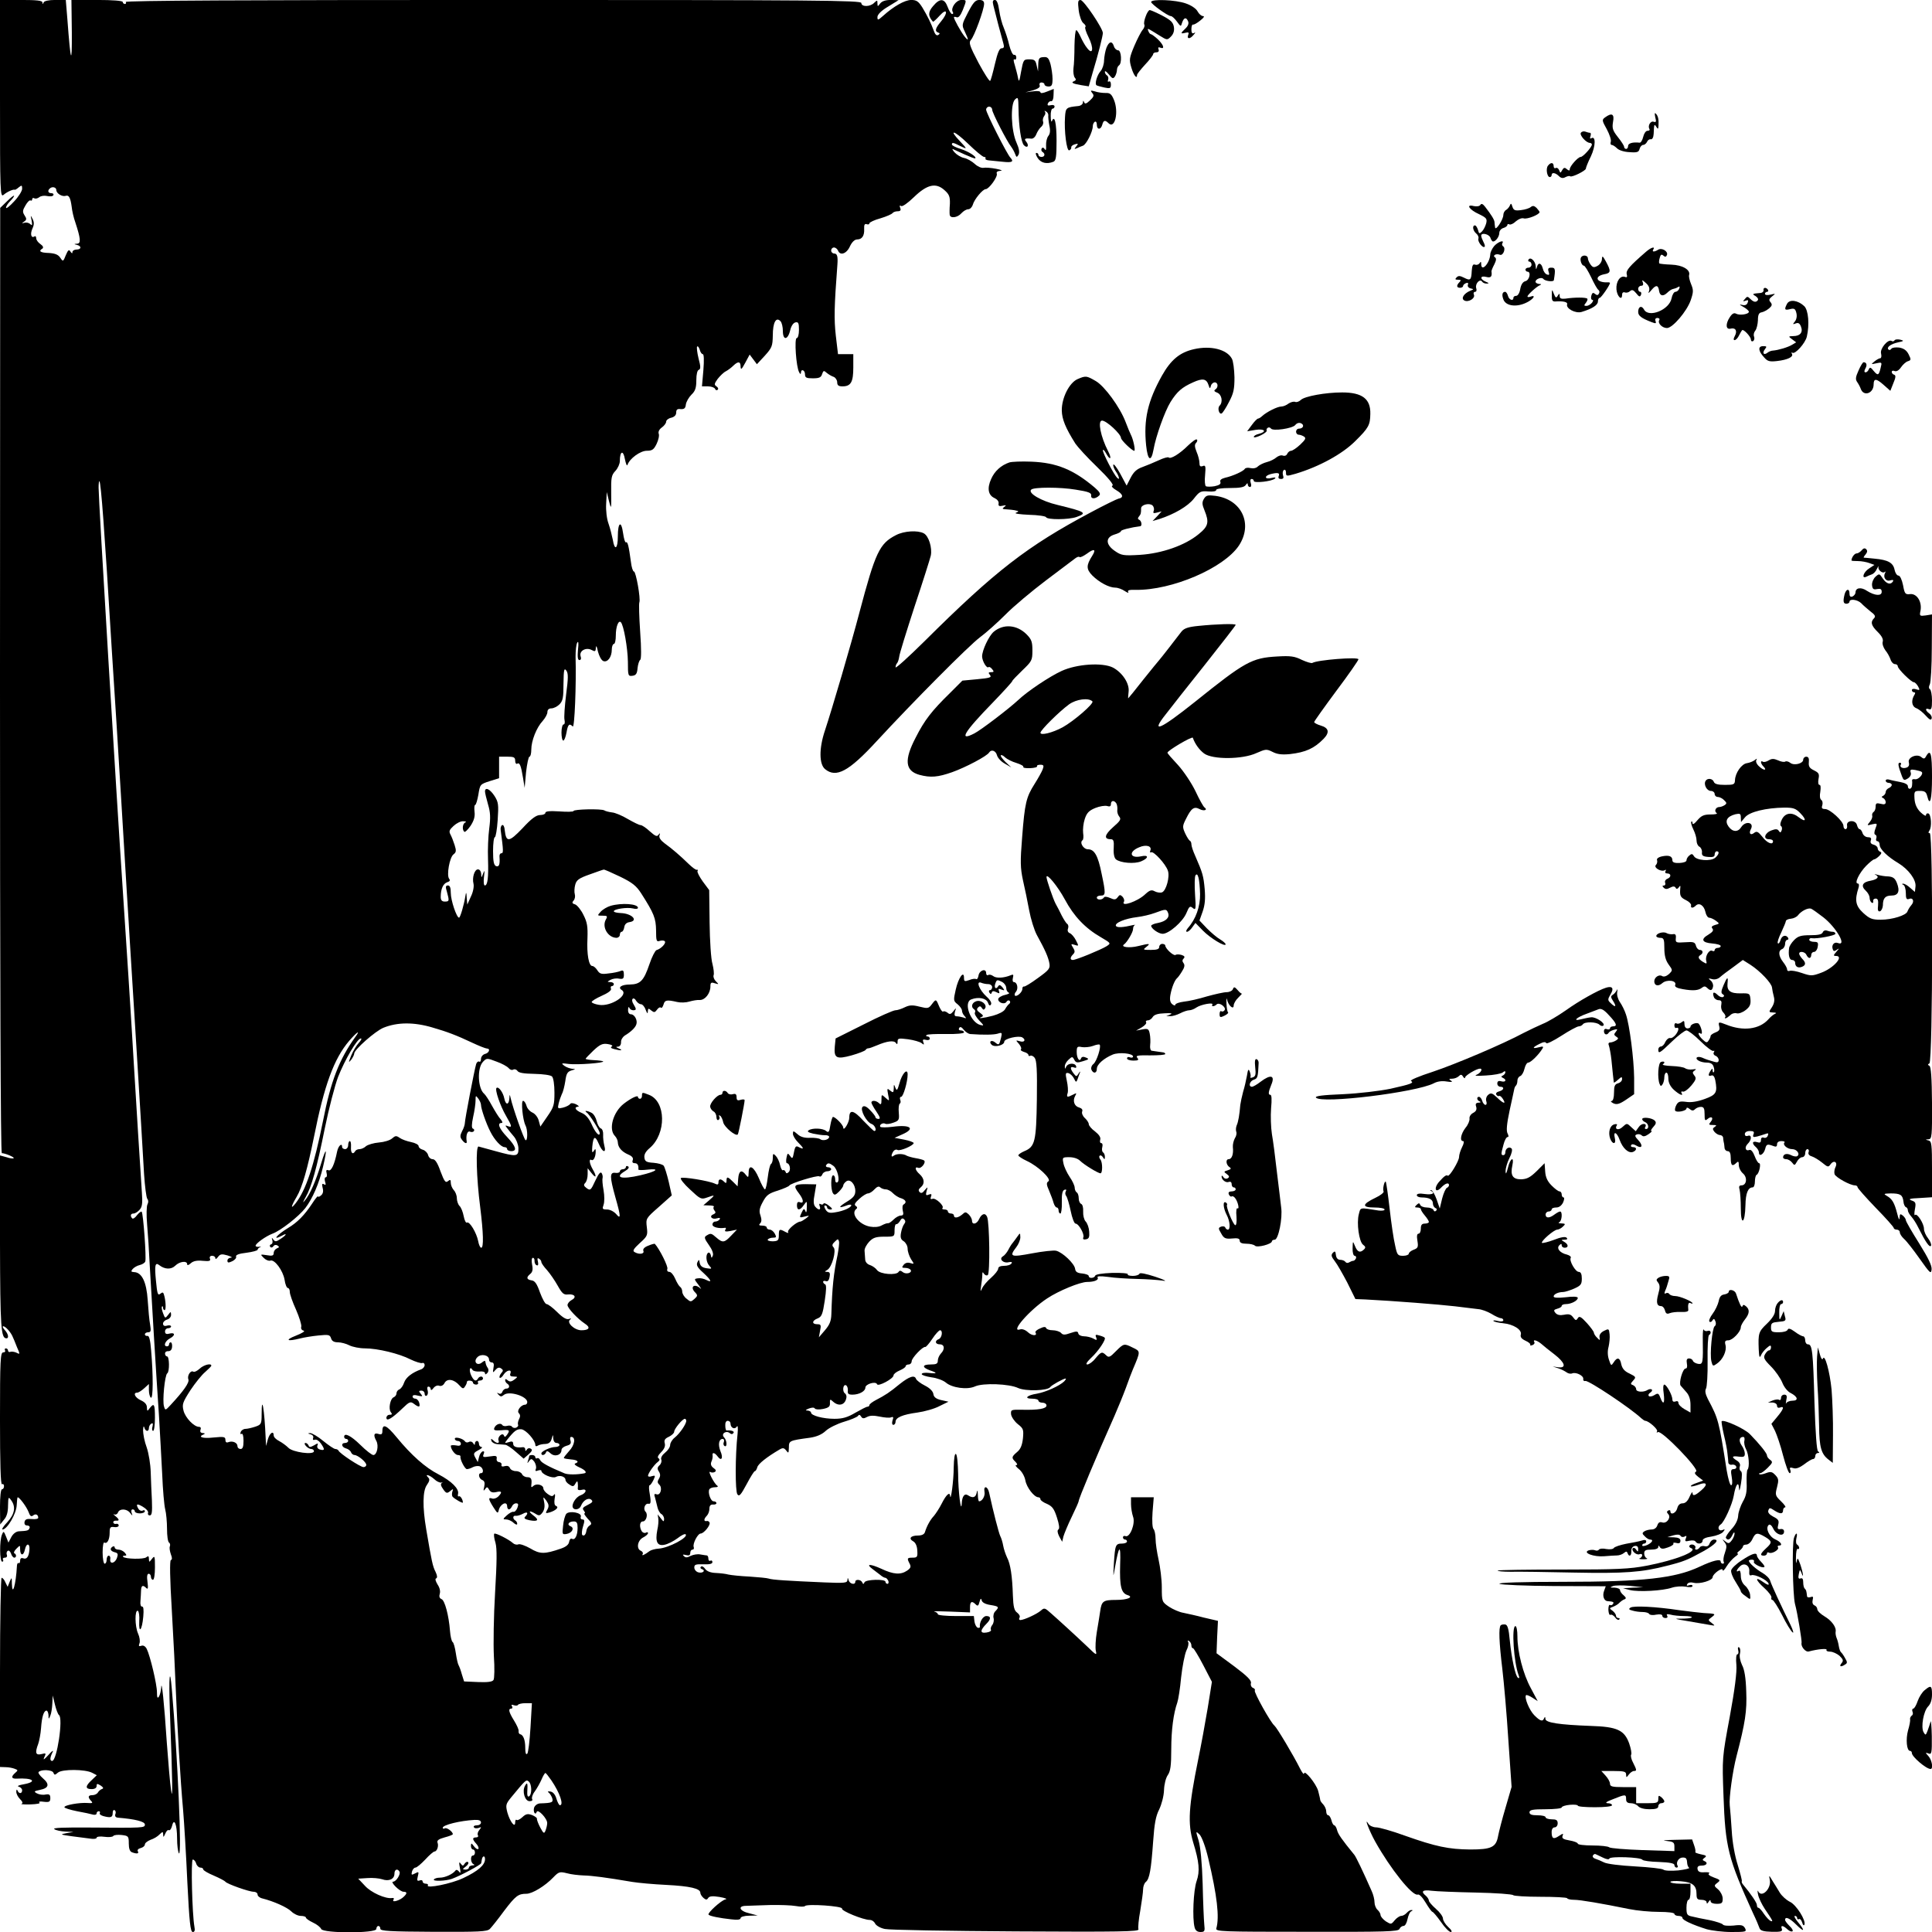
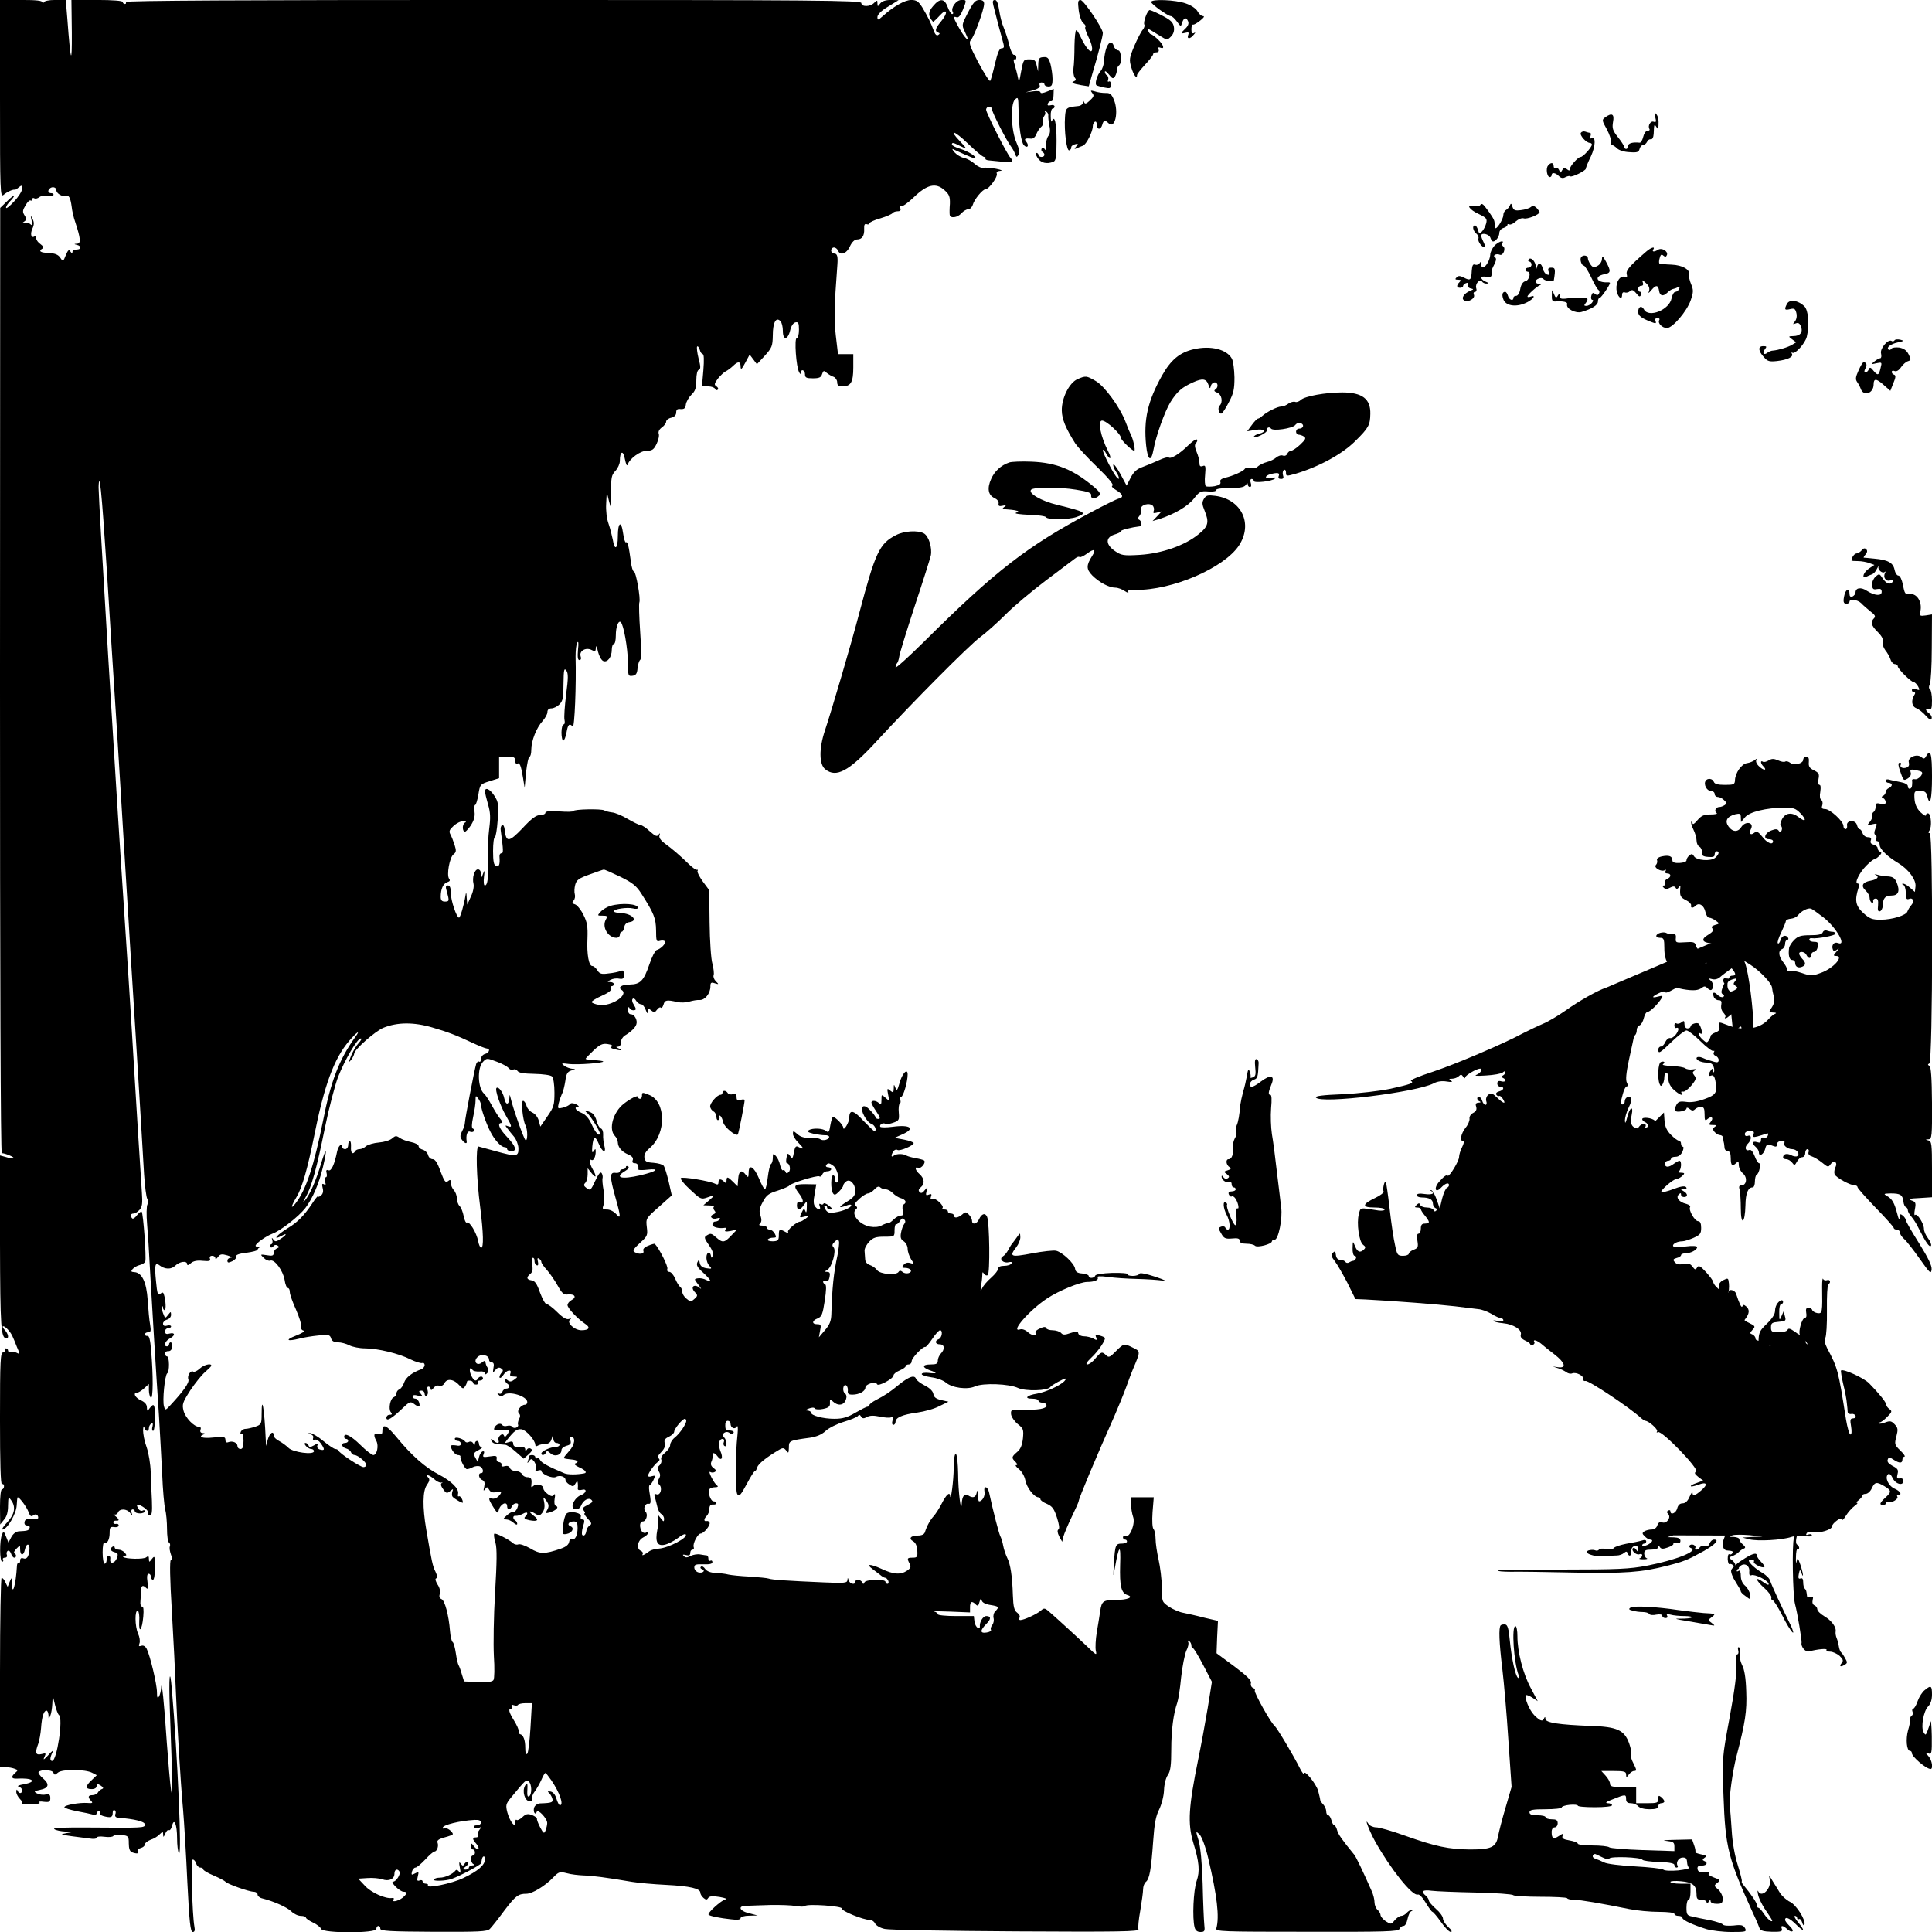
<svg xmlns="http://www.w3.org/2000/svg" version="1.0" width="960pt" height="960pt" viewBox="0 0 960 960" preserveAspectRatio="xMidYMid meet">
  <g transform="translate(0,960) scale(0.1,-0.1)" fill="#000000" stroke="none">
    <path d="M0 9108 c0 -467 1 -490 18 -476 17 15 49 29 56 25 1 -1 10 4 19 12 15 12 17 11 17 -7 0 -11 -18 -40 -40 -63 -22 -24 -40 -38 -40 -31 0 7 9 21 20 32 11 11 20 23 20 27 0 4 -16 -8 -35 -27 l-34 -33 -1 -2349 c0 -1468 3 -2348 9 -2348 16 0 64 -20 59 -25 -2 -3 -19 -1 -36 5 l-33 9 1 -436 c1 -424 5 -473 32 -473 14 0 9 23 -9 42 -9 10 -12 18 -7 18 11 0 37 -29 46 -50 4 -8 14 -32 22 -53 16 -36 16 -38 -1 -29 -10 5 -24 7 -31 5 -6 -3 -12 0 -12 6 0 6 -5 11 -11 11 -5 0 -7 -5 -4 -10 3 -6 -1 -10 -9 -10 -14 0 -16 -38 -16 -331 0 -217 3 -328 10 -324 5 3 10 -1 10 -9 0 -9 -4 -16 -10 -16 -6 0 -10 -36 -10 -87 l1 -88 19 24 c14 15 20 39 20 70 1 43 2 45 15 27 25 -33 18 -70 -19 -110 -19 -20 -29 -36 -23 -36 23 1 68 78 70 120 1 22 3 40 5 40 9 0 44 -47 54 -73 7 -20 13 -25 23 -17 12 10 25 4 25 -12 0 -5 -14 -8 -32 -6 -24 2 -33 -1 -36 -14 -2 -12 3 -18 13 -18 9 0 15 -6 12 -12 -4 -13 -10 -15 -54 -17 -13 -1 -28 -12 -37 -29 l-14 -27 -12 30 c-11 28 -13 28 -20 10 -13 -30 -12 -135 1 -135 5 0 7 5 4 10 -3 6 1 10 9 10 9 0 13 6 10 14 -3 8 -1 17 5 20 5 4 12 -3 16 -14 3 -11 11 -20 16 -20 11 0 12 17 0 22 -4 2 0 12 10 22 19 19 19 19 19 -2 0 -33 17 -35 24 -1 7 34 26 31 22 -4 -3 -33 -14 -47 -31 -40 -10 3 -15 -1 -15 -12 0 -9 -3 -14 -7 -12 -5 3 -9 -5 -9 -16 -5 -90 -23 -154 -25 -86 0 33 -1 33 -11 9 l-10 -25 -11 22 c-5 13 -14 23 -19 23 -4 0 -8 -211 -8 -470 l0 -470 28 -1 c15 0 35 -4 45 -8 17 -6 17 -8 3 -20 -22 -19 -20 -30 6 -29 82 5 106 -15 36 -28 -24 -4 -35 -9 -25 -12 9 -2 17 -10 17 -18 0 -17 -16 -19 -23 -1 -3 7 -6 5 -6 -5 -1 -10 8 -27 18 -37 13 -13 16 -21 8 -24 -7 -2 13 -4 44 -3 33 1 52 5 45 9 -6 5 3 7 22 4 27 -3 32 0 32 18 0 18 -5 21 -24 18 -13 -3 -32 0 -43 6 -16 9 -14 11 15 17 45 9 50 28 15 58 -15 13 -25 27 -21 31 13 14 67 11 73 -3 5 -13 8 -13 23 0 21 18 136 17 170 -1 l23 -12 -25 -24 c-33 -30 -33 -45 -1 -45 16 0 25 6 25 15 0 13 3 13 20 3 13 -9 16 -14 8 -17 -7 -2 -17 -10 -21 -17 -4 -8 -17 -14 -27 -14 -23 0 -25 -10 -7 -29 10 -10 6 -12 -18 -10 -38 3 -115 -10 -115 -21 0 -4 28 -13 63 -20 34 -6 70 -14 80 -17 9 -2 17 0 17 6 0 6 5 11 11 11 5 0 8 -4 5 -9 -3 -5 4 -11 17 -15 37 -10 47 -7 47 15 0 11 4 18 10 14 5 -3 7 -12 3 -20 -3 -10 2 -16 13 -17 85 -7 134 -19 134 -34 0 -17 -7 -17 -270 -15 -135 1 -190 -1 -180 -8 8 -6 33 -11 55 -12 l40 -2 -35 -6 c-33 -6 -31 -7 25 -15 33 -4 75 -10 93 -12 17 -3 32 -1 32 4 0 6 17 8 39 5 21 -3 41 -1 44 4 3 5 22 7 41 5 34 -4 36 -6 36 -42 0 -25 5 -40 16 -44 24 -9 36 -7 29 5 -4 6 2 13 14 16 12 3 21 11 21 18 0 7 13 17 28 23 16 5 36 17 45 27 16 15 17 15 18 -2 0 -14 2 -13 10 5 5 13 13 21 18 18 5 -3 12 6 16 21 10 43 25 8 25 -62 0 -33 4 -66 9 -74 16 -24 -7 493 -35 814 -10 121 -16 65 -10 -100 14 -373 15 -462 6 -400 -5 33 -14 139 -21 235 -13 199 -26 319 -28 275 -1 -16 -6 -37 -11 -45 -7 -11 -10 -6 -10 21 0 40 -34 182 -51 216 -7 13 -17 19 -27 15 -12 -4 -14 -1 -9 12 4 10 1 32 -7 49 -16 36 -17 119 -1 113 5 -2 9 -25 7 -52 -3 -65 14 -45 20 23 3 35 1 51 -6 50 -6 -1 -10 10 -8 28 1 17 3 40 3 53 1 24 9 28 26 11 8 -8 10 -1 6 30 -4 27 -2 41 6 41 6 0 11 -7 11 -15 0 -8 5 -15 10 -15 6 0 10 27 10 62 0 56 -1 60 -15 42 -14 -18 -14 -18 -15 0 0 14 -3 16 -13 8 -12 -11 -104 -9 -115 2 -3 4 0 6 8 6 10 0 10 3 0 15 -7 8 -21 15 -31 15 -11 0 -19 5 -19 11 0 5 -4 7 -10 4 -16 -10 -12 -22 10 -28 16 -4 18 -9 11 -29 -10 -27 -37 -32 -33 -5 2 9 -2 17 -8 17 -5 0 -10 -9 -10 -20 0 -11 -4 -20 -10 -20 -5 0 -10 25 -10 56 0 31 4 53 9 49 14 -8 26 15 26 50 0 25 3 30 23 27 12 -2 22 2 22 8 0 6 -6 10 -13 8 -7 -2 -13 2 -14 7 -1 6 5 9 13 9 19 -2 18 6 -3 23 -10 8 -12 12 -5 8 6 -3 15 1 18 9 8 21 44 20 60 -1 13 -17 14 -17 8 0 -3 9 -1 17 5 17 6 0 11 -4 11 -10 0 -5 11 -10 25 -10 14 0 25 5 25 11 0 5 -5 7 -11 3 -6 -3 -15 0 -20 7 -16 26 -9 30 21 12 17 -10 28 -23 26 -30 -3 -7 1 -13 8 -13 11 0 13 16 11 73 -2 39 -5 104 -6 142 -1 39 -10 94 -20 123 -11 29 -18 67 -18 85 1 18 3 24 6 15 5 -22 23 -24 23 -4 0 8 5 18 12 22 8 5 9 0 6 -14 -4 -12 -2 -22 3 -22 5 0 9 29 9 65 0 68 -4 76 -26 48 -12 -17 -13 -16 -14 4 0 14 -10 26 -30 35 -29 13 -41 38 -18 38 6 0 22 10 35 22 l23 21 0 -31 c0 -17 5 -34 10 -37 11 -7 12 109 1 235 -4 52 -10 74 -18 72 -7 -1 -13 2 -13 8 0 5 7 10 16 10 14 0 15 7 10 38 -4 20 -9 75 -12 122 -6 90 -29 138 -68 139 -15 1 -16 4 -7 15 7 8 22 17 35 20 13 3 26 11 28 18 6 17 -10 240 -18 247 -3 3 -13 -5 -23 -17 -9 -13 -20 -20 -24 -16 -11 12 -8 24 6 24 8 0 21 8 30 18 14 15 16 32 12 88 -5 72 -31 484 -40 639 -8 145 -44 707 -55 865 -32 476 -120 1932 -120 1997 0 20 2 34 4 32 8 -8 25 -235 61 -829 9 -135 20 -310 25 -390 10 -161 34 -551 50 -820 6 -96 13 -206 15 -245 5 -72 60 -962 71 -1160 4 -60 11 -115 16 -122 6 -7 6 -18 1 -27 -5 -9 -6 -53 -2 -99 4 -45 10 -136 13 -202 8 -145 32 -544 46 -750 5 -82 12 -213 16 -290 3 -77 10 -156 15 -175 5 -19 9 -63 9 -97 0 -34 4 -64 10 -68 5 -3 7 -11 4 -19 -3 -7 0 -24 5 -39 7 -17 7 -27 0 -29 -6 -2 -5 -91 5 -253 8 -138 17 -317 20 -400 7 -176 22 -435 36 -590 5 -60 15 -221 21 -358 10 -198 15 -247 27 -247 9 0 12 8 8 27 -11 62 -18 333 -8 333 6 0 14 -9 17 -20 3 -11 13 -20 21 -20 8 0 14 -4 14 -9 0 -5 24 -19 53 -31 28 -12 54 -26 57 -30 7 -11 118 -50 140 -50 11 0 20 -6 20 -14 0 -7 10 -16 23 -19 56 -14 124 -44 145 -65 12 -12 33 -22 47 -22 14 0 25 -4 25 -8 0 -5 16 -16 35 -25 20 -9 38 -24 41 -32 9 -22 274 -22 274 0 0 8 5 15 10 15 6 0 10 -6 10 -14 0 -11 47 -14 264 -15 229 -1 266 1 280 14 9 9 41 49 71 90 57 75 70 85 111 85 29 0 93 39 133 81 27 28 32 30 68 21 21 -6 58 -10 83 -11 42 -1 112 -10 241 -32 30 -5 107 -12 170 -15 118 -6 169 -18 169 -39 0 -7 7 -18 16 -26 12 -10 17 -10 23 0 6 9 21 11 57 5 28 -5 40 -10 29 -12 -21 -4 -92 -69 -84 -76 6 -7 55 -17 112 -23 31 -4 47 -2 47 6 0 6 18 12 43 12 l42 1 -42 11 c-49 11 -59 37 -15 37 15 1 68 2 117 4 50 1 108 -1 130 -5 22 -4 42 -4 45 0 9 12 189 0 184 -13 -4 -11 105 -56 138 -56 10 0 22 -8 27 -19 6 -10 27 -22 48 -26 21 -5 314 -10 652 -12 515 -3 612 -1 608 10 -3 8 1 50 9 93 7 43 14 91 14 105 0 15 6 32 14 38 18 15 26 61 36 201 6 87 13 126 30 159 12 25 23 66 24 96 1 29 9 61 19 75 13 19 17 47 17 127 0 97 11 179 30 233 5 14 14 70 19 125 6 55 18 115 26 133 9 17 13 37 9 43 -4 8 -3 9 4 5 7 -4 12 -14 12 -22 0 -8 3 -14 8 -14 4 0 27 -38 51 -84 l43 -83 -21 -131 c-12 -72 -33 -186 -47 -254 -48 -236 -53 -318 -25 -413 30 -97 34 -143 17 -192 -16 -46 -22 -185 -10 -230 4 -16 14 -23 29 -23 21 0 23 4 19 38 -2 20 -6 111 -8 202 -3 104 -11 183 -20 214 -15 49 -15 49 5 30 11 -12 29 -59 43 -119 44 -185 56 -291 40 -347 -5 -16 25 -17 449 -17 393 -1 456 1 461 14 3 8 12 15 20 15 8 0 16 14 20 34 4 19 12 37 19 39 8 4 8 6 1 6 -6 1 -17 -6 -24 -14 -7 -8 -19 -15 -27 -15 -8 0 -23 -10 -33 -22 -17 -21 -18 -21 -44 -5 -14 10 -26 24 -26 31 0 7 -7 19 -15 26 -8 7 -15 24 -15 37 0 14 -6 39 -14 56 -44 100 -78 170 -86 180 -63 77 -81 103 -86 123 -3 13 -10 24 -14 24 -4 0 -11 11 -14 25 -4 14 -11 25 -16 25 -6 0 -10 9 -10 19 0 11 -7 26 -15 35 -8 8 -15 18 -15 23 0 4 -5 24 -10 44 -10 36 -70 109 -70 86 -1 -6 -9 4 -19 23 -35 70 -116 205 -128 215 -19 15 -103 166 -98 175 3 4 -1 10 -9 13 -8 3 -13 14 -10 24 3 13 -19 35 -83 83 l-88 65 3 81 4 80 -69 16 c-37 10 -84 20 -103 24 -19 3 -51 17 -71 30 -35 24 -36 25 -36 97 0 39 -8 101 -16 137 -8 36 -15 82 -15 104 0 21 -5 43 -10 48 -6 6 -8 40 -5 84 l6 74 -57 0 -56 0 0 -34 c0 -19 5 -47 10 -62 13 -33 -15 -105 -37 -97 -7 3 -13 0 -13 -6 0 -6 5 -11 10 -11 6 0 10 -4 10 -10 0 -5 -11 -10 -24 -10 -33 0 -35 -6 -41 -97 -4 -74 -4 -75 5 -23 20 115 30 121 26 15 -3 -107 5 -141 37 -151 32 -10 0 -24 -58 -24 -63 0 -71 -6 -78 -55 -3 -22 -11 -69 -17 -105 -6 -36 -8 -77 -5 -92 6 -25 3 -24 -42 20 -27 26 -72 67 -99 92 -27 25 -64 58 -82 74 -30 27 -33 28 -50 13 -19 -17 -84 -47 -102 -47 -6 0 -8 5 -4 12 4 6 -1 17 -12 25 -14 10 -19 28 -21 86 -3 96 -12 156 -29 188 -7 15 -16 41 -19 58 -3 18 -10 40 -15 49 -7 15 -34 118 -55 215 -7 33 -29 37 -23 4 4 -20 -11 -47 -27 -47 -3 0 -6 15 -6 33 -1 23 -3 26 -6 9 -5 -23 -19 -28 -43 -12 -17 11 -29 -4 -31 -40 -3 -58 -18 60 -18 147 -1 50 -5 95 -11 98 -6 4 -10 -21 -11 -67 0 -64 -15 -176 -18 -140 -2 21 -20 4 -42 -40 -11 -22 -29 -49 -38 -60 -18 -19 -35 -49 -45 -81 -3 -11 -16 -17 -35 -17 -36 0 -48 -15 -23 -29 11 -6 19 -23 20 -45 2 -32 0 -36 -23 -36 -28 0 -29 -3 -15 -30 8 -15 5 -22 -12 -34 -32 -22 -68 -20 -129 9 -55 25 -79 25 -44 -1 11 -8 28 -21 38 -29 9 -8 21 -15 26 -15 5 0 11 -7 15 -15 3 -8 1 -15 -4 -15 -6 0 -10 5 -10 10 0 15 -97 12 -104 -2 -5 -11 -7 -11 -12 0 -7 14 -34 16 -34 2 0 -17 -28 -11 -33 8 -4 14 -5 14 -6 1 -1 -15 -15 -16 -113 -12 -187 8 -262 13 -278 19 -8 3 -51 7 -95 10 -44 2 -91 7 -105 10 -14 4 -42 7 -63 8 -26 1 -44 8 -53 20 -7 11 -17 16 -21 11 -5 -4 -2 -10 5 -12 20 -7 4 -22 -18 -16 -11 3 -20 14 -20 24 0 15 7 17 45 16 31 -1 45 2 45 11 0 7 -5 10 -10 7 -5 -3 -10 1 -10 9 0 9 -3 16 -7 17 -5 0 -19 3 -33 5 -14 3 -35 -1 -48 -7 -17 -9 -25 -10 -34 -1 -8 8 -5 9 11 5 15 -4 21 -1 21 11 0 9 5 16 11 16 6 0 9 6 6 13 -6 16 20 67 35 67 15 0 49 41 44 54 -2 6 -9 10 -15 8 -15 -3 -14 11 1 26 7 7 13 22 13 35 0 15 6 22 18 21 9 -1 17 2 17 7 0 5 -6 9 -14 9 -15 0 -30 45 -21 60 4 6 16 10 28 10 13 0 17 3 11 8 -15 9 -49 76 -35 68 6 -4 16 -4 23 0 8 5 6 11 -7 20 -12 9 -15 19 -10 31 5 10 7 24 6 31 -3 17 10 15 25 -5 19 -26 29 -8 14 26 -13 33 -8 61 11 61 6 0 9 -7 6 -15 -4 -8 -2 -17 3 -20 15 -9 12 29 -2 43 -17 17 10 36 28 21 8 -7 14 -6 19 1 5 8 -10 14 -35 12 -3 0 -6 11 -6 24 -1 15 4 24 12 24 8 0 14 -6 14 -14 0 -21 21 -31 31 -15 5 9 7 -5 4 -36 -12 -108 -12 -285 -1 -300 9 -13 17 -4 46 50 19 36 37 65 41 65 4 0 9 9 12 19 4 17 47 51 110 88 17 10 23 9 34 -5 11 -15 12 -13 13 15 0 34 1 35 105 49 33 5 59 16 78 34 16 15 57 35 90 45 34 10 65 23 70 29 5 8 10 7 16 -3 6 -10 13 -11 29 -2 15 8 34 8 63 2 23 -5 48 -7 56 -4 12 5 14 1 8 -15 -4 -13 -2 -22 4 -22 6 0 11 7 11 15 0 21 34 36 108 46 36 5 86 19 110 32 l45 22 -36 8 c-26 6 -37 15 -39 30 -2 14 -18 30 -42 42 -22 11 -41 26 -44 33 -7 21 -33 13 -81 -25 -51 -42 -71 -55 -119 -80 -17 -9 -32 -20 -32 -25 0 -4 -4 -8 -10 -8 -5 0 -32 -14 -60 -30 -39 -23 -63 -30 -104 -30 -56 0 -116 16 -116 31 0 5 -8 9 -17 10 -13 0 -11 3 6 10 16 6 27 6 30 0 4 -5 21 -6 41 -2 28 6 35 12 34 29 -1 20 1 21 16 7 29 -26 61 -16 66 22 1 7 -2 15 -7 19 -14 8 -11 46 4 41 6 -2 11 -14 10 -26 -2 -17 3 -21 23 -21 33 0 64 17 64 35 0 18 52 33 58 17 4 -14 82 27 82 44 0 6 13 17 30 24 16 7 30 16 30 21 0 5 7 9 15 9 8 0 15 7 15 16 0 16 56 75 68 71 3 -1 19 17 35 41 15 23 33 42 38 42 15 0 10 -37 -6 -44 -22 -8 -18 -26 5 -26 24 0 26 -25 5 -46 -8 -9 -15 -24 -15 -35 0 -15 -7 -19 -35 -19 -43 0 -45 -14 -5 -29 40 -13 38 -18 -5 -13 -19 2 -35 0 -35 -6 0 -5 22 -12 49 -16 26 -3 58 -15 71 -26 30 -26 106 -37 145 -19 40 18 170 13 214 -8 37 -17 148 -14 160 5 6 9 65 42 76 42 4 0 0 -6 -7 -14 -24 -23 -91 -53 -135 -61 -51 -8 -67 -25 -24 -25 17 0 31 -4 31 -10 0 -5 9 -10 20 -10 11 0 20 -6 20 -14 0 -16 -41 -23 -122 -21 -54 1 -56 0 -54 -23 2 -13 17 -35 33 -48 28 -22 30 -27 26 -71 -4 -35 -12 -54 -29 -68 -28 -24 -29 -29 -8 -49 10 -11 11 -16 3 -16 -6 0 0 -9 14 -20 14 -11 28 -35 32 -56 6 -35 44 -84 65 -84 5 0 10 -4 10 -10 0 -5 15 -16 33 -23 26 -12 35 -24 49 -68 11 -34 14 -55 7 -59 -6 -4 -5 -16 4 -34 l15 -27 6 26 c4 14 22 58 41 97 19 39 35 75 35 79 0 12 84 213 178 424 17 39 43 102 57 140 14 39 29 79 34 90 39 92 39 90 -1 109 -42 21 -44 21 -83 -18 -30 -31 -36 -33 -49 -20 -20 19 -24 18 -53 -16 -13 -17 -32 -30 -40 -30 -10 0 -3 12 19 33 35 32 76 93 67 100 -2 3 -14 8 -26 11 -19 6 -22 4 -16 -10 5 -14 3 -15 -15 -5 -11 6 -32 11 -46 11 -13 0 -26 6 -28 14 -2 12 -9 12 -39 2 -28 -10 -38 -10 -47 1 -7 7 -26 13 -42 13 -15 0 -30 5 -32 11 -2 7 -12 7 -30 -2 -15 -6 -25 -15 -23 -20 12 -18 -17 -18 -37 1 -13 12 -29 18 -40 14 -50 -16 47 96 135 154 57 38 164 82 199 82 36 0 59 10 52 22 -5 7 12 8 52 3 32 -5 97 -9 144 -10 47 -1 103 -5 125 -8 27 -5 16 2 -35 19 -46 15 -76 21 -78 15 -2 -6 -17 -11 -33 -11 -17 0 -28 4 -25 8 3 5 -32 8 -77 7 -50 -2 -83 -7 -85 -14 -4 -13 -32 -15 -32 -2 0 6 -15 11 -32 13 -25 2 -34 8 -36 24 -4 26 -62 81 -94 89 -13 3 -67 -3 -120 -13 -106 -20 -115 -17 -78 31 11 14 20 36 20 49 -1 23 -1 23 -15 3 -8 -11 -18 -25 -23 -31 -5 -5 -15 -21 -22 -35 -7 -13 -19 -28 -27 -32 -21 -13 3 -36 29 -29 14 3 19 1 14 -6 -4 -7 -20 -12 -37 -12 -18 0 -29 -5 -29 -14 0 -8 -16 -28 -35 -45 -20 -17 -40 -41 -45 -53 -9 -19 -9 -17 -5 12 3 19 6 44 6 55 0 15 2 16 8 6 5 -7 13 -11 19 -7 12 7 9 261 -3 289 -9 22 -27 17 -40 -11 -11 -25 -35 -30 -35 -8 0 8 -7 22 -16 31 -15 14 -18 14 -33 0 -20 -17 -41 -20 -41 -5 0 6 -7 10 -15 10 -8 0 -15 5 -15 10 0 6 -7 10 -17 10 -9 0 -13 3 -10 7 11 10 -34 52 -49 46 -10 -4 -12 0 -8 11 5 12 2 15 -11 10 -14 -6 -16 -3 -11 17 7 23 7 23 -9 5 -10 -14 -18 -17 -25 -10 -8 8 -6 15 5 24 21 17 19 43 -5 65 -23 20 -27 40 -7 32 15 -6 41 29 28 37 -4 3 -23 8 -41 11 -18 3 -38 9 -44 12 -17 11 -50 11 -64 1 -14 -12 -16 0 -3 21 5 7 14 11 20 7 12 -8 81 22 81 34 0 4 -21 12 -47 17 l-48 9 38 17 c67 29 42 50 -47 38 -31 -4 -59 -4 -62 0 -6 10 13 22 25 15 5 -3 23 -1 39 5 29 10 31 14 28 50 -2 22 0 42 5 45 4 2 6 11 2 19 -3 8 -1 15 5 15 10 0 32 74 32 111 0 34 -28 5 -41 -45 -10 -35 -13 -38 -20 -21 -7 19 -8 18 -8 -4 -1 -21 -3 -22 -18 -10 -15 13 -16 11 -10 -20 7 -34 7 -34 -13 -16 -20 18 -20 18 -20 -10 0 -23 -3 -26 -12 -17 -14 14 -38 16 -38 3 0 -4 11 -25 25 -45 18 -27 21 -36 10 -36 -8 0 -15 4 -15 9 0 4 -12 20 -27 35 -18 19 -30 23 -37 16 -14 -14 20 -77 45 -85 17 -6 28 -35 13 -35 -3 0 -27 23 -54 51 -48 53 -70 58 -70 15 0 -23 -29 -71 -30 -49 0 13 -39 53 -51 53 -3 0 -9 -18 -13 -41 -5 -34 -9 -39 -21 -29 -16 14 -67 16 -86 4 -10 -6 -4 -11 21 -17 19 -4 45 -8 58 -8 12 1 22 -3 22 -8 0 -14 -31 -22 -44 -12 -6 5 -29 8 -51 7 -27 -1 -47 4 -62 18 -21 18 -23 18 -23 2 0 -9 11 -28 25 -42 30 -30 32 -38 6 -25 -16 9 -20 6 -26 -25 -6 -32 -8 -34 -19 -18 -12 16 -13 15 -18 -9 -3 -15 -2 -27 2 -27 14 0 21 -33 9 -44 -8 -8 -13 -8 -16 2 -3 6 -8 10 -13 7 -4 -2 -10 9 -14 26 -3 16 -13 37 -21 45 -13 14 -15 13 -15 -10 0 -14 -4 -27 -9 -30 -5 -3 -12 -33 -16 -66 -4 -33 -10 -60 -14 -60 -4 0 -18 25 -30 55 -25 59 -51 73 -51 28 -1 -25 -2 -26 -14 -11 -21 28 -35 21 -38 -19 l-3 -38 -22 22 c-27 27 -33 28 -33 6 0 -13 -3 -14 -12 -5 -16 16 -28 15 -28 -3 0 -12 -5 -13 -17 -7 -28 14 -162 36 -170 28 -4 -4 16 -30 46 -57 50 -47 55 -50 83 -40 42 15 43 14 11 -14 l-28 -24 29 -1 c16 0 26 -3 23 -7 -4 -3 -2 -12 3 -18 8 -9 6 -14 -5 -19 -24 -9 -7 -28 17 -20 14 4 18 2 14 -5 -4 -6 -14 -11 -22 -11 -8 0 -14 -7 -14 -15 0 -13 32 -21 63 -16 5 1 5 -4 1 -10 -5 -9 2 -10 25 -6 l33 7 -29 -30 c-33 -35 -42 -37 -73 -10 -26 23 -29 23 -50 10 -12 -7 -10 -15 12 -46 16 -22 24 -43 20 -53 -6 -14 -7 -14 -10 2 -2 9 -8 15 -13 12 -14 -9 -11 -47 6 -65 14 -15 12 -16 -14 -12 -21 3 -31 11 -34 26 -3 19 -4 19 -12 3 -6 -14 1 -26 29 -51 40 -37 47 -52 15 -36 -11 6 -29 10 -41 8 -20 -3 -20 -3 3 -33 12 -16 16 -24 9 -17 -30 27 -54 7 -25 -21 12 -13 12 -17 -5 -32 -17 -15 -19 -15 -39 2 -12 9 -21 25 -21 35 0 9 -5 20 -10 23 -6 4 -17 22 -25 41 -8 19 -21 34 -29 34 -9 0 -13 6 -10 15 5 11 -39 99 -62 124 -2 2 -17 -2 -33 -9 -19 -7 -28 -17 -24 -26 6 -16 -23 -19 -45 -5 -10 6 -2 17 27 44 38 34 40 39 35 79 -5 43 -5 44 59 100 l65 58 -15 67 c-9 38 -20 73 -25 80 -5 7 -28 13 -51 15 -35 2 -43 7 -45 26 -2 15 6 30 26 47 84 71 82 233 -4 265 -33 13 -34 13 -34 -5 0 -8 -4 -15 -10 -15 -5 0 -10 4 -10 9 0 11 -35 -6 -71 -34 -53 -42 -76 -126 -44 -159 8 -8 15 -23 15 -33 1 -24 19 -46 52 -60 19 -8 26 -17 22 -28 -4 -10 0 -15 10 -15 14 0 20 -11 18 -31 -1 -4 20 -4 46 -1 65 7 45 -9 -36 -28 -95 -22 -131 -12 -76 21 17 10 22 19 15 23 -6 4 -11 2 -11 -3 0 -6 -7 -11 -15 -11 -8 0 -15 -5 -15 -11 0 -5 -10 -9 -22 -7 -29 4 -29 -18 0 -122 27 -95 28 -112 3 -82 -11 12 -30 22 -45 22 -23 0 -24 3 -17 23 5 14 5 44 0 73 -5 27 -7 54 -5 60 2 6 0 17 -4 24 -6 10 -15 -1 -32 -37 -22 -48 -25 -50 -43 -37 -15 11 -16 17 -7 26 7 7 12 26 12 43 l0 30 20 -25 c23 -29 26 -16 5 20 -16 28 -20 54 -6 46 10 -6 21 16 21 42 0 15 -2 15 -10 2 -8 -11 -9 -5 -7 22 5 53 14 57 32 15 18 -44 39 -50 28 -10 -4 16 -7 40 -6 55 1 14 -4 29 -12 31 -7 3 -16 19 -20 36 -4 17 -15 36 -25 41 -22 12 -40 13 -25 2 15 -10 65 -90 65 -102 0 -22 -23 3 -41 45 -13 28 -29 47 -49 55 -31 13 -40 29 -17 31 6 0 2 5 -11 12 -16 7 -26 7 -30 0 -4 -5 -19 -13 -35 -17 -26 -6 -27 -5 -21 21 4 16 11 36 16 47 6 10 13 39 17 64 5 38 11 47 31 53 21 6 22 7 4 8 -11 1 -29 7 -40 15 -17 13 -15 14 23 9 41 -5 178 5 170 13 -2 2 -22 5 -45 6 -23 1 -42 4 -42 7 0 2 18 21 39 41 32 30 45 36 71 32 19 -3 27 -8 20 -12 -8 -5 -4 -9 12 -13 33 -9 47 -7 23 3 -15 6 -16 9 -4 9 9 1 15 9 15 22 -1 12 8 26 18 33 29 17 53 39 58 56 7 20 -9 50 -27 50 -9 0 -15 9 -14 23 0 12 3 16 6 10 2 -7 11 -13 19 -13 17 0 17 5 2 30 -7 10 -9 23 -4 27 4 4 12 0 17 -10 6 -9 16 -17 24 -17 7 0 18 -12 23 -27 8 -20 11 -23 11 -9 1 16 3 17 17 5 14 -11 18 -11 29 4 6 9 15 14 19 10 4 -4 9 3 13 15 6 23 16 25 68 13 17 -4 44 -3 60 2 17 5 40 9 52 8 26 -1 53 33 53 67 0 20 4 22 22 16 21 -6 21 -6 5 10 -9 9 -14 23 -11 30 3 8 0 33 -6 57 -7 23 -13 115 -14 204 l-2 162 -32 43 c-17 24 -29 47 -26 52 3 5 2 7 -3 6 -5 -2 -22 11 -39 27 -45 44 -85 78 -121 104 -20 15 -30 29 -26 40 4 12 3 13 -5 3 -7 -11 -16 -7 -43 17 -18 17 -39 31 -46 31 -7 0 -35 14 -63 30 -28 17 -64 32 -79 33 -15 2 -32 6 -38 10 -14 9 -153 6 -153 -3 0 -4 -32 -5 -70 -2 -48 3 -70 1 -70 -7 0 -6 -12 -11 -26 -11 -19 0 -43 -17 -88 -66 -67 -70 -81 -71 -88 -9 -1 17 -7 28 -13 25 -5 -3 -9 -14 -7 -25 14 -105 14 -115 3 -115 -6 0 -10 -8 -9 -17 3 -39 -2 -52 -17 -47 -11 5 -15 23 -15 75 0 38 4 69 9 69 4 0 11 38 14 85 5 76 4 89 -16 120 -22 34 -47 46 -47 22 0 -7 7 -36 15 -64 12 -40 13 -66 6 -120 -5 -37 -8 -106 -6 -153 3 -91 -2 -130 -16 -130 -5 0 -7 19 -4 43 4 32 3 36 -4 17 -9 -24 -9 -24 -10 -2 -1 12 -7 22 -16 22 -17 0 -30 -41 -22 -72 3 -13 -2 -41 -13 -63 l-18 -40 -3 35 c-1 27 -3 29 -6 10 -7 -46 -26 -110 -32 -110 -12 0 -41 86 -41 123 0 25 -4 37 -14 37 -12 0 -13 -7 -5 -32 12 -45 12 -48 -11 -48 -14 0 -20 7 -20 23 0 40 12 66 32 73 13 4 16 9 10 17 -14 17 2 108 22 122 13 10 14 18 5 46 -6 19 -15 42 -21 53 -8 15 -5 23 16 42 14 13 35 24 48 23 13 0 17 -3 10 -6 -13 -5 -17 -35 -5 -46 3 -4 17 9 31 29 17 26 23 46 20 70 -2 19 -1 34 3 34 4 0 11 23 16 51 8 51 9 52 55 67 l48 15 0 53 0 54 40 0 c34 0 40 -3 40 -21 0 -11 5 -17 10 -14 12 8 19 -9 29 -71 l8 -49 7 78 c5 42 12 77 17 77 5 0 9 16 9 35 0 44 26 110 57 143 12 14 23 33 23 43 0 12 7 19 20 19 11 0 29 9 40 20 17 17 20 34 20 103 1 69 3 79 14 65 10 -14 10 -36 -1 -120 -7 -57 -11 -113 -8 -125 3 -13 1 -23 -5 -23 -5 0 -10 -18 -10 -40 0 -22 4 -40 9 -40 5 0 12 18 16 40 7 41 14 47 31 30 9 -9 18 207 14 348 0 28 3 59 8 68 6 11 8 -1 4 -35 -3 -36 -1 -51 7 -51 8 0 10 8 6 19 -8 27 27 46 55 31 17 -9 20 -8 21 12 1 13 5 6 10 -19 6 -23 17 -44 27 -48 21 -8 42 20 42 57 0 15 5 28 10 28 6 0 10 19 10 43 0 42 13 77 25 65 14 -14 34 -128 35 -196 0 -70 1 -73 23 -70 17 2 23 11 25 38 2 19 8 37 13 41 6 3 6 55 0 139 -5 74 -7 140 -4 147 7 18 -17 153 -27 153 -5 0 -12 21 -15 48 -11 80 -16 102 -25 97 -4 -2 -10 18 -14 46 -9 65 -26 54 -26 -17 0 -62 -16 -73 -25 -16 -4 20 -13 56 -21 79 -9 24 -14 66 -12 100 l3 58 11 -45 c11 -43 12 -42 11 41 -1 75 1 88 21 109 12 13 22 35 22 49 0 50 17 56 25 10 5 -24 10 -37 13 -29 11 32 64 70 96 70 27 0 35 6 49 35 9 19 14 42 10 50 -3 10 3 22 16 31 11 8 21 21 21 28 0 8 11 17 25 20 16 4 25 13 25 26 0 15 6 19 22 17 18 -1 24 4 26 23 2 14 15 36 28 49 19 18 24 34 24 72 0 29 5 49 12 51 10 4 10 16 -1 57 -7 29 -10 55 -7 59 4 3 9 -4 13 -16 3 -12 10 -22 15 -22 6 0 7 -29 3 -80 l-7 -80 30 0 c17 0 32 -6 35 -12 2 -7 8 -9 13 -5 5 4 2 12 -6 17 -12 8 -11 13 6 37 12 15 30 33 41 38 11 6 27 18 37 28 24 23 36 21 36 -5 1 -18 5 -14 23 19 l22 41 18 -24 18 -24 39 42 c36 40 39 48 40 101 0 64 16 94 38 71 7 -7 12 -29 12 -49 0 -47 24 -46 36 2 5 23 16 39 27 41 14 3 17 -4 17 -37 0 -24 -5 -41 -11 -41 -13 0 -3 -145 12 -170 5 -10 8 -11 9 -2 0 21 20 13 20 -8 0 -17 7 -20 39 -20 31 0 41 4 46 21 6 18 9 19 23 6 10 -8 25 -17 35 -20 9 -4 17 -16 17 -27 0 -15 7 -20 26 -20 42 0 54 21 54 94 l0 66 -38 0 -38 0 -11 93 c-9 81 -8 142 8 352 3 41 -1 55 -16 55 -8 0 -15 7 -15 15 0 8 6 15 14 15 8 0 16 -7 20 -15 10 -27 42 -17 59 20 10 22 24 35 36 35 24 0 37 18 35 53 -1 20 3 26 12 23 8 -3 14 -1 14 4 0 5 25 17 55 25 30 9 57 21 60 26 4 5 15 9 25 9 14 0 18 5 13 17 -4 11 -3 14 5 9 6 -4 33 15 63 44 65 63 109 74 152 35 24 -21 28 -33 27 -68 -2 -23 -2 -48 -1 -54 2 -20 39 -15 58 7 10 11 25 20 34 20 9 0 19 10 23 23 7 26 49 77 64 77 16 0 61 62 55 77 -3 8 3 13 18 14 13 1 4 5 -21 10 -25 5 -53 7 -63 5 -10 -2 -29 6 -43 19 -14 13 -38 27 -54 30 -15 3 -36 16 -46 27 -11 12 -14 19 -9 17 6 -3 32 -15 59 -27 27 -12 50 -21 52 -19 8 8 -33 34 -73 47 -24 7 -43 17 -43 22 0 11 7 10 40 -7 38 -19 37 -16 0 23 -60 63 -28 54 39 -11 38 -37 74 -67 81 -67 6 0 9 -3 7 -7 -3 -5 5 -9 16 -10 12 -1 43 -4 70 -7 46 -5 56 0 38 20 -17 17 -121 223 -121 239 0 8 7 15 15 15 8 0 15 -7 15 -15 0 -15 74 -159 95 -185 6 -8 15 -24 19 -35 7 -18 8 -18 17 -4 6 12 3 31 -10 60 -27 60 -31 190 -8 214 16 15 17 12 18 -47 1 -85 13 -166 27 -180 17 -17 27 -2 12 17 -13 15 -8 19 23 16 10 -2 21 8 26 21 5 13 16 30 24 37 9 7 13 19 10 27 -3 8 0 20 6 28 6 7 7 17 3 21 -4 5 -1 5 6 1 7 -4 12 -13 11 -19 -1 -7 1 -29 5 -50 6 -26 4 -42 -5 -53 -7 -9 -12 -30 -11 -47 1 -22 -1 -28 -7 -18 -5 8 -11 9 -15 3 -3 -6 -2 -13 4 -17 15 -9 12 -25 -5 -25 -8 0 -15 5 -15 10 0 6 -5 10 -10 10 -6 0 -3 -11 6 -25 16 -25 45 -32 78 -19 13 5 16 24 16 104 0 89 -10 131 -23 98 -3 -7 -6 4 -6 25 -1 20 4 37 9 37 6 0 10 5 10 11 0 6 -9 9 -19 6 -14 -3 -18 -1 -14 9 3 7 10 12 16 11 7 -1 12 11 12 30 l1 31 -33 -13 c-19 -8 -33 -10 -33 -4 0 6 -16 8 -37 5 l-38 -5 38 10 c26 8 37 16 33 25 -3 8 1 14 9 14 8 0 15 -4 15 -10 0 -5 9 -10 20 -10 16 0 20 7 20 38 0 20 -5 53 -10 73 -9 31 -15 37 -35 35 -21 -1 -25 -6 -26 -36 l-1 -35 -7 30 c-5 25 -11 30 -36 30 -29 0 -30 -2 -41 -60 -9 -52 -11 -56 -16 -30 -3 17 -11 45 -16 63 -6 18 -7 30 -1 27 5 -4 9 1 9 9 0 9 -5 15 -11 13 -7 -1 -17 21 -24 48 -6 28 -19 66 -27 86 -9 20 -19 59 -23 87 -5 35 -12 52 -21 52 -11 0 -13 -7 -8 -27 9 -38 42 -163 50 -190 5 -17 2 -23 -9 -23 -11 0 -20 -22 -33 -77 -10 -43 -20 -81 -24 -85 -3 -4 -29 36 -58 90 -44 84 -49 100 -38 113 17 17 66 152 66 180 0 13 -7 19 -24 19 -19 0 -30 -12 -56 -62 -31 -60 -32 -62 -16 -95 21 -44 20 -51 -3 -22 -18 24 -51 83 -51 93 0 3 6 3 14 0 9 -3 19 9 30 36 20 51 20 50 -7 50 -26 0 -54 -40 -43 -59 4 -6 3 -11 -3 -11 -5 0 -15 16 -22 35 -16 44 -39 45 -73 4 -25 -29 -25 -49 0 -77 1 -2 16 11 33 30 38 42 44 15 6 -30 -28 -33 -31 -48 -13 -54 9 -3 9 -6 0 -12 -8 -5 -16 3 -22 21 -14 38 -30 71 -57 116 -19 30 -29 37 -55 37 -32 0 -88 -32 -140 -79 -26 -23 -28 -23 -28 -5 1 12 19 31 53 51 l52 32 -39 1 c-26 0 -43 -6 -52 -17 -13 -17 -13 -17 -14 0 0 17 -1 17 -16 3 -20 -21 -64 -21 -64 -1 0 13 -217 15 -1831 15 -1223 0 -1828 -3 -1824 -10 3 -5 1 -10 -4 -10 -6 0 -11 5 -11 10 0 6 -49 10 -127 10 l-128 0 2 -162 c1 -170 -6 -149 -22 65 l-8 97 -53 0 c-32 0 -54 -5 -57 -12 -4 -10 -6 -10 -6 0 -1 9 -29 12 -106 12 l-105 0 0 -492z m280 -453 c0 -16 29 -34 47 -28 15 5 23 -9 29 -53 2 -21 10 -56 18 -78 27 -82 29 -106 9 -107 -16 -1 -17 -2 0 -6 23 -6 22 -23 -3 -23 -11 0 -20 -6 -20 -12 0 -9 -3 -8 -10 2 -7 12 -12 8 -23 -18 -13 -33 -14 -33 -28 -12 -10 15 -26 21 -56 23 -42 1 -54 9 -32 22 6 5 3 13 -10 22 -12 8 -21 21 -21 29 0 8 -4 13 -9 9 -16 -10 -22 12 -10 39 9 19 9 32 1 48 -11 21 -11 20 -5 -7 4 -24 3 -28 -7 -18 -7 6 -20 9 -29 6 -14 -4 -14 -3 -1 6 13 9 13 14 2 31 -11 17 -10 25 5 50 9 16 20 27 25 24 4 -3 8 0 8 6 0 6 5 8 10 5 6 -4 17 -1 25 5 8 7 26 9 39 6 14 -3 28 -2 31 4 3 5 -1 10 -9 10 -17 0 -21 12 -9 23 12 12 33 7 33 -8z m2801 -3411 c62 -30 81 -46 105 -83 64 -100 73 -124 74 -184 0 -53 2 -58 19 -52 11 3 22 2 25 -3 6 -10 -20 -37 -42 -43 -7 -3 -23 -34 -35 -70 -28 -82 -45 -100 -97 -101 -41 0 -62 -14 -41 -27 38 -24 -53 -84 -113 -74 -20 3 -36 10 -36 14 0 5 23 19 50 31 32 14 49 27 46 35 -3 7 -1 13 4 13 6 0 10 5 10 10 0 6 -8 10 -17 10 -17 1 -17 1 0 11 11 6 30 9 43 6 20 -3 24 0 24 20 0 20 -4 24 -17 18 -10 -4 -37 -10 -60 -12 -34 -5 -44 -2 -55 16 -7 11 -18 21 -25 21 -17 0 -28 57 -24 137 2 59 -1 80 -20 117 -12 25 -31 48 -41 52 -15 4 -17 9 -8 19 7 8 9 22 6 32 -3 10 -2 31 2 46 6 24 18 33 72 52 36 13 67 24 70 24 3 1 39 -15 81 -35z m-931 -750 c70 -20 120 -39 196 -75 34 -16 67 -29 73 -29 19 0 12 -22 -9 -27 -11 -3 -20 -14 -20 -25 0 -10 -4 -17 -9 -13 -5 3 -12 -3 -15 -12 -9 -30 -56 -275 -56 -292 0 -9 -6 -28 -14 -42 -10 -20 -11 -29 -1 -42 13 -18 26 -23 24 -9 -5 30 3 54 16 49 8 -4 17 -2 20 3 3 4 1 10 -5 12 -7 2 -7 21 1 58 7 30 12 67 12 82 0 25 1 26 13 10 7 -9 14 -24 14 -32 0 -19 26 -94 47 -134 20 -40 53 -76 70 -76 7 0 13 -4 13 -10 0 -5 9 -10 20 -10 31 0 24 23 -20 70 -40 42 -51 70 -28 70 7 0 5 7 -4 18 -9 9 -28 40 -43 67 -15 28 -33 55 -39 60 -32 26 -36 128 -6 159 18 19 20 19 67 1 26 -9 53 -24 60 -32 6 -8 17 -12 23 -8 7 4 16 1 21 -6 6 -10 31 -14 84 -15 44 -1 81 -6 88 -13 7 -7 12 -41 12 -80 0 -61 -3 -72 -35 -118 l-35 -51 -8 29 c-4 17 -18 35 -32 41 -13 6 -26 21 -29 34 -4 13 -11 24 -17 24 -11 0 -2 -94 12 -122 12 -22 11 -81 0 -73 -8 5 -63 160 -74 210 -4 18 -5 18 -6 -2 -2 -34 -18 -36 -25 -2 -6 31 -29 62 -39 53 -9 -9 19 -90 47 -138 30 -52 32 -60 10 -52 -15 6 -15 4 -3 -11 7 -10 22 -28 33 -41 11 -13 21 -38 22 -57 1 -43 -9 -44 -114 -15 -40 11 -78 21 -84 23 -15 3 -11 -155 8 -301 16 -129 18 -202 5 -202 -5 0 -12 15 -15 33 -8 41 -43 100 -56 92 -5 -3 -12 11 -16 32 -4 21 -13 44 -21 51 -7 7 -13 25 -13 38 0 14 -7 32 -15 40 -8 9 -15 25 -15 36 0 17 -3 18 -14 9 -12 -10 -18 -2 -37 48 -15 43 -27 61 -39 61 -10 0 -20 9 -23 21 -3 11 -15 23 -26 26 -12 3 -21 11 -21 18 0 7 -17 16 -37 20 -20 4 -46 13 -57 21 -17 12 -22 11 -38 -3 -10 -9 -39 -18 -65 -20 -26 -2 -55 -11 -64 -18 -8 -8 -23 -15 -32 -15 -9 0 -19 -4 -22 -10 -12 -20 -23 -9 -21 20 1 17 -1 30 -6 30 -4 0 -8 -9 -8 -20 0 -11 -7 -20 -15 -20 -8 0 -15 5 -15 10 0 24 -19 7 -25 -22 -13 -65 -29 -99 -43 -93 -10 4 -13 0 -9 -15 3 -11 1 -20 -5 -20 -5 0 -6 -10 -3 -21 5 -16 4 -19 -5 -14 -10 6 -11 1 -7 -17 5 -17 2 -30 -8 -38 -8 -7 -15 -9 -15 -5 0 5 -14 -12 -30 -37 -38 -57 -72 -92 -119 -120 -57 -35 -81 -65 -30 -38 28 16 23 3 -7 -16 -22 -15 -27 -15 -36 -3 -8 11 -9 11 -5 -3 3 -9 1 -19 -6 -21 -7 -2 -8 -8 -4 -13 4 -5 11 -3 15 3 4 7 13 9 21 4 10 -7 9 -9 -3 -14 -9 -4 -16 -14 -16 -23 0 -13 -7 -16 -34 -11 -34 5 -34 5 -15 -14 10 -10 25 -16 32 -13 21 8 63 -49 71 -95 3 -23 11 -41 16 -41 6 0 10 -9 10 -20 0 -11 14 -51 31 -88 16 -37 28 -75 26 -84 -3 -10 2 -18 12 -20 9 -2 -8 -13 -39 -25 -56 -22 -44 -30 20 -14 19 5 61 12 92 15 51 5 57 4 63 -14 4 -14 15 -20 35 -20 15 0 41 -7 56 -15 16 -8 51 -15 77 -15 63 0 171 -26 227 -55 25 -12 51 -20 58 -18 6 3 12 -2 12 -10 0 -8 -8 -18 -17 -21 -45 -16 -76 -40 -85 -66 -5 -16 -16 -31 -24 -34 -8 -3 -14 -12 -14 -20 0 -7 -6 -16 -14 -19 -17 -7 -27 -58 -14 -74 8 -10 6 -13 -6 -13 -9 0 -16 -7 -16 -15 0 -20 28 -3 80 47 34 33 40 35 56 23 26 -20 33 -18 27 5 -3 11 -12 20 -19 20 -8 0 -14 5 -14 11 0 7 10 9 27 4 23 -5 25 -4 14 9 -11 13 -11 16 3 16 9 0 16 -7 16 -16 0 -8 5 -12 10 -9 6 4 8 15 5 26 -4 11 -2 19 4 19 6 0 11 -6 11 -12 1 -8 6 -6 14 5 8 10 20 15 29 11 9 -3 20 2 26 14 13 24 47 19 74 -12 15 -17 20 -18 27 -6 6 8 10 18 10 23 0 11 30 8 30 -3 0 -5 7 -10 16 -10 8 0 12 5 9 10 -3 6 1 10 9 10 9 0 16 5 16 10 0 6 -4 10 -9 10 -6 0 -13 -4 -16 -10 -10 -17 -21 -11 -34 16 -12 27 -6 48 7 27 4 -6 19 -9 35 -8 15 2 27 -2 27 -8 0 -8 3 -8 11 0 7 7 8 17 3 25 -5 7 -9 16 -10 21 -1 4 -2 10 -3 13 0 4 -8 1 -16 -6 -24 -20 -45 4 -23 26 18 19 58 11 58 -12 0 -8 6 -14 14 -14 9 0 12 -9 8 -27 -4 -25 -3 -26 9 -11 10 12 19 15 28 9 12 -8 13 -12 1 -25 -7 -9 -10 -19 -7 -22 3 -3 12 3 19 15 15 24 43 29 34 6 -4 -11 1 -15 17 -15 21 -1 21 -1 3 -15 -14 -11 -23 -12 -33 -4 -9 8 -13 8 -13 1 0 -6 5 -14 10 -17 15 -9 12 -25 -4 -25 -8 0 -17 -7 -20 -16 -3 -9 -11 -12 -18 -8 -10 5 -10 4 -1 -6 10 -11 15 -11 27 -1 26 21 116 -7 116 -36 0 -7 -5 -13 -11 -13 -20 0 -43 -30 -31 -42 8 -8 8 -17 1 -30 -5 -10 -7 -22 -5 -27 3 -5 -1 -11 -9 -15 -8 -3 -17 -1 -21 5 -3 5 -14 7 -24 4 -10 -3 -21 -1 -24 4 -8 13 -33 4 -40 -15 -4 -11 3 -13 34 -11 42 4 46 1 29 -23 -8 -11 -12 -12 -15 -3 -7 17 -33 -7 -27 -24 7 -17 -9 -17 -26 0 -11 10 -13 9 -9 -3 3 -8 16 -15 29 -16 13 -1 31 -2 39 -3 8 0 32 -16 53 -35 l39 -34 24 21 c17 15 21 23 12 28 -7 5 -16 3 -20 -4 -6 -9 -8 -9 -8 1 0 7 -6 12 -12 11 -31 -4 -48 2 -48 17 0 11 -6 14 -22 8 -21 -6 -22 -6 -8 12 36 45 48 54 71 52 23 -3 69 -55 69 -78 0 -7 5 -8 13 -3 6 4 23 8 37 8 17 1 26 8 31 25 7 24 7 24 8 3 1 -13 7 -23 16 -23 8 0 15 -4 15 -10 0 -5 -9 -10 -20 -10 -24 0 -70 -21 -70 -32 0 -13 18 -9 23 5 3 9 9 8 23 -5 21 -19 54 -8 54 17 0 8 11 17 25 21 19 5 24 11 20 25 -4 11 -2 19 3 19 24 0 18 -41 -10 -70 -16 -18 -28 -33 -26 -35 2 -3 18 -5 36 -7 32 -2 42 -13 20 -20 -7 -3 2 -11 20 -19 30 -13 41 -27 25 -30 -36 -7 -82 -7 -98 0 -77 32 -116 53 -121 66 -4 8 -10 12 -15 9 -5 -3 -9 0 -9 5 0 6 -7 11 -15 11 -8 0 -15 -2 -15 -4 0 -2 -3 -13 -6 -23 -5 -15 -4 -16 5 -3 10 13 13 13 26 -3 7 -11 11 -26 8 -35 -5 -11 -2 -14 10 -9 9 3 17 3 17 -1 0 -17 55 -40 72 -31 19 11 48 2 48 -15 0 -6 9 -17 20 -23 16 -11 21 -10 29 5 8 14 11 14 12 2 1 -8 1 -20 0 -27 -1 -7 7 -9 19 -6 29 8 25 -16 -5 -27 -25 -9 -47 -47 -38 -62 8 -14 34 -8 40 10 11 27 36 42 51 30 10 -9 6 -14 -18 -26 -24 -12 -28 -17 -19 -28 6 -8 8 -14 3 -14 -4 0 3 -11 16 -26 20 -20 22 -27 10 -34 -7 -4 -15 -16 -16 -25 -3 -21 -12 -30 -21 -22 -3 4 -2 23 4 42 9 28 8 35 -3 35 -7 0 -11 6 -8 14 7 19 -56 31 -72 14 -6 -7 -14 -34 -16 -59 -5 -43 -4 -45 18 -41 27 5 40 30 19 38 -20 8 -9 24 16 24 15 0 19 -7 19 -32 0 -38 -13 -63 -28 -54 -6 3 -12 -3 -14 -15 -2 -14 -15 -25 -41 -34 -81 -28 -104 -28 -152 1 -25 14 -52 24 -60 20 -8 -3 -20 0 -27 7 -20 18 -87 52 -92 46 -3 -3 -1 -23 6 -45 8 -29 7 -94 -2 -248 -7 -115 -9 -257 -6 -315 4 -58 3 -112 -2 -119 -6 -9 -29 -12 -78 -10 l-68 3 -11 35 c-5 19 -13 40 -16 45 -4 6 -10 33 -14 60 -4 28 -11 53 -16 56 -5 3 -11 28 -13 55 -6 78 -26 152 -42 158 -10 4 -13 13 -9 26 4 13 0 31 -11 47 -10 17 -13 28 -7 30 7 3 6 14 -3 33 -14 27 -19 51 -46 210 -19 111 -18 192 3 221 14 20 15 29 7 37 -21 21 7 13 30 -8 11 -11 27 -18 34 -17 7 2 10 2 6 0 -11 -6 -9 -15 7 -37 13 -17 17 -17 32 -5 15 12 16 12 11 -2 -3 -9 -3 -20 0 -25 8 -11 52 -36 52 -30 0 15 -13 35 -20 31 -5 -3 -6 3 -4 12 6 25 -32 63 -97 97 -65 33 -135 95 -208 184 -51 62 -71 70 -71 31 0 -16 -5 -19 -20 -14 -22 7 -26 -6 -10 -35 13 -24 3 -70 -15 -70 -7 0 -36 22 -64 50 -48 47 -81 63 -81 40 0 -5 5 -10 10 -10 6 0 10 -4 10 -10 0 -5 -7 -10 -15 -10 -22 0 -18 -21 4 -27 11 -3 22 -11 25 -19 3 -8 11 -14 18 -14 17 -1 58 -35 58 -49 0 -6 -6 -11 -14 -11 -15 0 -119 68 -124 82 -2 4 -9 8 -16 8 -6 0 -33 18 -60 40 -26 22 -56 39 -65 39 -13 -1 -13 -2 2 -6 11 -3 16 -11 13 -18 -3 -9 0 -12 8 -9 8 3 21 -5 30 -18 21 -30 20 -37 -3 -31 -12 3 -17 11 -14 20 5 13 3 13 -17 1 -18 -10 -24 -10 -27 0 -3 6 -9 12 -15 12 -6 0 -6 -6 2 -15 7 -8 19 -15 26 -15 8 0 14 -5 14 -11 0 -20 -107 -5 -127 17 -10 10 -30 25 -45 33 -16 8 -28 20 -28 28 0 26 -20 13 -29 -19 l-9 -33 -2 40 c-6 142 -20 222 -20 118 0 -48 -2 -52 -31 -62 -18 -6 -40 -11 -49 -11 -10 0 -21 -7 -24 -16 -3 -8 -2 -12 4 -9 6 4 10 -10 10 -34 0 -30 -4 -41 -15 -41 -8 0 -15 6 -15 14 0 17 -24 28 -45 20 -10 -4 -15 0 -15 11 0 16 -7 17 -60 12 -54 -6 -80 3 -47 16 7 3 5 6 -5 6 -11 1 -15 6 -12 16 4 9 1 15 -7 15 -25 0 -68 45 -77 80 -8 32 -5 41 34 102 24 36 57 77 74 91 16 14 30 28 30 31 0 14 -38 4 -58 -15 -12 -11 -26 -18 -31 -15 -14 9 -32 -20 -25 -38 6 -16 -24 -58 -89 -128 -25 -27 -26 -27 -32 -7 -9 27 4 157 16 165 12 7 11 84 -1 84 -5 0 -10 6 -10 14 0 8 7 13 16 12 11 0 18 7 19 22 1 12 -2 22 -7 22 -4 0 -8 -4 -8 -10 0 -5 -4 -10 -10 -10 -20 0 -10 27 15 40 28 15 25 31 -5 23 -14 -4 -20 0 -20 11 0 9 7 16 15 16 8 0 15 4 15 9 0 5 -9 7 -20 4 -13 -4 -20 0 -20 10 0 8 9 17 20 20 11 3 20 13 20 24 -1 17 -1 17 -15 -1 -14 -18 -15 -18 -25 9 -6 15 -8 30 -5 33 3 3 5 0 5 -6 0 -7 4 -12 8 -12 8 0 6 49 -4 79 -3 10 -7 11 -18 2 -12 -10 -15 1 -21 64 -8 79 -4 95 17 78 27 -21 59 -22 79 -2 21 21 59 26 59 7 0 -7 7 -5 18 5 12 11 31 15 59 12 33 -3 41 -1 36 11 -3 8 1 14 11 14 9 0 16 -5 16 -12 0 -6 6 -4 13 6 11 15 19 16 47 8 19 -6 27 -11 18 -11 -10 -1 -18 -7 -18 -15 0 -11 5 -12 24 -3 13 6 22 17 19 23 -3 8 14 15 51 19 31 4 56 11 56 15 0 5 6 10 13 13 6 2 4 3 -5 2 -10 -2 -18 1 -18 5 0 11 50 47 84 60 41 15 130 85 163 127 36 47 68 121 88 205 22 93 17 104 -9 18 -26 -87 -56 -156 -81 -185 -12 -15 -11 -10 3 15 30 52 56 145 96 344 20 98 50 213 66 255 33 84 95 191 113 191 6 0 1 -10 -11 -23 -11 -12 -28 -40 -37 -62 -14 -35 -14 -38 0 -21 8 11 15 25 15 31 0 19 104 111 145 128 69 28 151 29 245 1z m-384 -46 c-80 -111 -122 -218 -161 -418 -45 -223 -84 -342 -136 -409 -26 -33 -24 -17 5 32 28 47 54 140 86 297 51 257 99 389 175 478 39 45 58 57 31 20z m2375 -641 c20 -15 34 -73 20 -82 -7 -3 -11 2 -11 14 0 12 -4 21 -10 21 -12 0 -13 -70 -1 -89 7 -11 13 -9 30 8 11 11 21 25 21 30 0 5 6 14 14 20 19 16 46 -12 46 -47 0 -21 -9 -33 -40 -52 -44 -27 -47 -36 -6 -21 14 6 26 7 26 2 0 -11 -39 -29 -80 -35 -28 -5 -38 -2 -48 14 -7 12 -8 20 -2 20 5 0 10 -4 10 -10 0 -5 7 -10 16 -10 12 0 11 5 -7 19 -13 11 -26 15 -27 10 -2 -5 -9 -6 -15 -2 -6 4 -8 0 -4 -10 8 -21 -6 -22 -22 -3 -9 10 -10 29 -3 63 l8 48 -53 1 c-58 0 -63 -7 -33 -46 23 -30 26 -52 5 -44 -10 4 -15 0 -15 -15 0 -27 15 -27 34 1 16 22 16 22 15 -12 0 -23 -3 -29 -7 -18 -6 15 -9 13 -19 -8 -12 -25 -11 -26 15 -19 26 6 26 6 7 -9 -11 -8 -24 -16 -28 -16 -18 0 -67 -42 -61 -52 4 -6 -1 -6 -14 1 -29 16 -32 14 -32 -17 0 -25 -4 -29 -30 -30 -17 0 -28 4 -25 9 4 5 15 9 26 9 17 0 18 3 9 20 -6 11 -17 20 -25 20 -8 0 -15 5 -15 10 0 6 -10 10 -22 10 -16 0 -19 3 -11 11 8 8 8 20 2 39 -8 21 -6 36 11 67 18 34 29 43 75 57 30 10 55 21 57 25 5 11 138 52 149 46 5 -4 12 1 15 9 3 9 15 16 25 16 10 0 19 5 19 10 0 6 -7 10 -16 10 -8 0 -12 5 -9 10 8 13 16 12 36 -3z m261 -117 c9 0 25 -8 35 -19 10 -10 28 -22 41 -25 23 -8 29 -21 12 -31 -6 -3 -7 -17 -4 -31 5 -18 2 -24 -10 -24 -9 0 -25 -9 -36 -20 -11 -11 -23 -19 -27 -18 -5 1 -19 -4 -32 -11 -14 -8 -36 -10 -58 -6 -55 10 -98 65 -68 88 6 4 5 10 -3 15 -9 6 -4 15 18 35 16 15 36 27 43 27 8 0 22 9 32 20 13 14 22 17 29 10 5 -5 18 -10 28 -10z m91 -172 c-6 -7 -13 -27 -16 -44 -4 -23 -1 -33 14 -42 10 -7 19 -23 19 -37 0 -14 8 -37 17 -52 17 -25 16 -25 -4 -19 -13 4 -25 1 -33 -9 -10 -13 -9 -15 8 -15 12 0 24 -5 27 -10 9 -15 -23 -24 -39 -11 -10 8 -16 9 -21 1 -11 -18 -92 -12 -107 9 -7 10 -23 21 -35 25 -14 4 -24 16 -24 29 -1 12 -2 31 -3 42 -1 11 10 31 23 45 19 20 33 25 75 25 51 0 51 0 51 32 0 18 4 32 8 30 5 -1 13 6 19 16 7 13 13 16 21 8 7 -7 7 -14 0 -23z m-331 -153 c-20 -92 -27 -163 -31 -295 -1 -35 -9 -53 -32 -80 l-30 -35 6 33 c6 28 4 32 -14 32 -28 0 -27 18 2 29 20 8 25 21 35 87 8 53 9 80 2 82 -5 2 -10 8 -10 13 0 4 6 6 14 3 9 -3 15 4 18 20 4 19 1 26 -11 26 -15 1 -15 1 0 10 23 13 46 97 31 112 -9 9 -7 16 6 28 15 15 17 15 21 1 2 -8 -2 -38 -7 -66z m-1506 -31 c0 -9 4 -19 11 -21 7 -3 9 3 6 18 -4 15 -3 20 5 15 7 -4 12 -11 12 -17 0 -5 12 -23 28 -40 15 -17 39 -52 53 -77 22 -39 30 -47 52 -44 33 3 44 -14 17 -28 -11 -6 -20 -17 -20 -25 0 -15 50 -68 86 -92 30 -19 22 -33 -17 -33 -35 0 -76 39 -56 53 8 6 5 7 -6 3 -12 -4 -31 7 -58 34 -22 22 -46 40 -53 40 -7 0 -21 26 -33 58 -15 43 -25 58 -42 60 -25 4 -27 15 -6 32 11 9 14 22 9 46 -4 20 -2 34 4 34 5 0 9 -7 8 -16z m754 -794 c0 -16 -32 -63 -57 -83 -13 -10 -23 -27 -23 -37 0 -10 -11 -27 -25 -38 -15 -12 -23 -26 -19 -35 3 -8 -1 -21 -9 -28 -11 -10 -12 -18 -3 -31 8 -13 8 -23 0 -36 -8 -13 -8 -20 2 -29 17 -16 6 -56 -14 -48 -11 4 -13 0 -7 -17 3 -13 9 -34 12 -48 3 -14 12 -29 19 -33 8 -4 14 -16 14 -25 -1 -15 -3 -14 -16 3 l-16 20 3 -20 c2 -11 0 -37 -5 -58 -11 -58 0 -80 35 -73 17 3 46 18 65 32 19 15 37 24 41 20 15 -15 -85 -68 -134 -71 -18 -1 -38 -7 -45 -12 -25 -19 -41 -26 -35 -16 4 6 0 13 -8 17 -24 9 -18 51 10 66 14 7 25 17 25 22 0 5 -5 6 -11 2 -6 -3 -15 0 -20 7 -13 21 -11 49 5 49 17 0 27 35 14 48 -14 14 -3 43 14 40 13 -3 14 8 4 65 -2 15 -1 27 2 27 4 0 12 12 19 26 10 22 10 24 -8 19 -10 -4 -19 -3 -19 2 0 12 31 56 49 69 9 7 11 13 3 18 -7 4 -2 15 13 30 16 16 22 31 18 45 -4 15 1 23 21 32 14 7 26 18 26 25 0 14 41 64 53 64 4 0 7 -5 7 -10z m1511 -915 c43 -7 45 -10 25 -31 -8 -7 -12 -23 -9 -34 3 -11 0 -27 -7 -35 -6 -8 -9 -18 -6 -23 3 -6 -7 -12 -23 -14 -32 -5 -32 11 1 44 23 23 23 38 -1 38 -17 0 -35 -31 -32 -53 1 -5 -4 -7 -11 -5 -7 3 -14 17 -16 31 l-3 27 -90 0 c-49 0 -89 4 -89 9 0 5 -8 11 -17 13 -10 3 26 2 80 0 l97 -4 0 26 c0 28 9 33 28 14 10 -10 14 -8 19 12 5 18 8 20 11 8 2 -10 17 -19 43 -23z m-4628 -547 c22 -14 -10 -228 -34 -228 -12 0 -11 17 2 43 7 13 -2 8 -20 -13 -22 -24 -28 -28 -21 -12 10 21 9 22 -14 16 -29 -7 -33 6 -16 51 5 14 12 50 14 78 4 58 14 87 27 87 5 0 9 -10 10 -22 0 -22 1 -22 9 -3 5 11 9 38 10 60 l2 40 11 -45 c6 -25 15 -48 20 -52z m2343 -62 c-4 -66 -11 -125 -16 -130 -7 -7 -10 4 -10 29 0 40 -10 65 -26 68 -5 1 -8 8 -7 16 1 8 -10 31 -23 52 -26 42 -30 59 -13 59 5 0 7 5 3 12 -5 8 -2 9 9 5 9 -3 19 -3 21 2 3 4 19 8 37 8 l32 0 -7 -121z m104 -263 c41 -60 63 -123 42 -123 -4 0 -12 15 -17 32 -6 21 -17 34 -30 36 -12 2 -16 0 -9 -5 6 -4 14 -17 18 -28 6 -21 0 -24 -61 -26 -13 -1 -25 -10 -29 -21 -6 -21 6 -41 13 -21 6 16 53 -34 52 -56 0 -9 -4 -25 -8 -36 -7 -18 -10 -17 -27 15 -10 19 -17 38 -16 43 1 4 -10 12 -24 18 -22 8 -31 6 -49 -11 -12 -11 -25 -17 -28 -13 -4 3 -7 -2 -7 -12 0 -31 -26 3 -39 49 -9 36 -8 42 19 75 72 87 74 90 87 79 16 -13 17 -64 2 -74 -7 -4 -10 4 -9 22 3 44 0 51 -11 31 -16 -27 -1 -77 22 -77 12 0 17 4 13 11 -3 6 2 23 13 37 11 15 26 42 34 60 7 17 16 32 19 32 3 0 16 -17 30 -37z m-350 -209 c0 -8 -9 -14 -21 -14 -11 0 -18 -4 -14 -10 3 -5 13 -6 23 -3 15 6 15 5 4 -10 -8 -9 -11 -21 -7 -27 3 -5 -1 -10 -9 -10 -20 0 -20 -9 1 -32 9 -10 13 -21 10 -25 -4 -4 -14 2 -22 13 -13 17 -14 17 -15 2 0 -10 5 -18 10 -18 6 0 10 -7 10 -15 0 -8 -4 -15 -10 -15 -14 0 -12 -37 3 -43 7 -3 5 -6 -5 -6 -10 -1 -18 -5 -18 -11 0 -5 -8 -10 -17 -10 -16 1 -16 2 1 15 11 8 16 18 12 22 -4 4 -11 1 -17 -7 -8 -13 -10 -13 -20 0 -8 11 -9 6 -4 -20 5 -26 4 -31 -4 -20 -7 9 -14 11 -18 5 -14 -18 -52 -35 -77 -35 -14 0 -27 -4 -30 -9 -7 -10 58 -8 89 3 40 14 145 70 146 78 1 4 2 12 3 17 3 20 16 23 16 3 0 -29 -34 -59 -108 -94 -58 -28 -187 -54 -176 -36 3 4 -2 8 -10 8 -9 0 -16 5 -16 11 0 6 -7 9 -15 5 -12 -4 -14 0 -9 20 6 24 5 25 -14 15 -17 -9 -19 -8 -15 9 3 11 11 20 17 20 7 0 28 18 49 40 20 22 41 40 46 40 12 0 22 27 15 44 -4 11 6 18 35 26 23 6 41 13 41 16 0 13 -31 35 -40 29 -5 -3 -10 -2 -10 3 0 14 85 35 158 39 22 1 32 -3 32 -13z m-405 -244 c7 -12 -16 -50 -32 -50 -7 0 -1 -11 13 -25 14 -14 31 -25 39 -25 18 0 19 -8 2 -24 -18 -19 -62 -32 -52 -16 4 7 2 10 -6 9 -32 -6 -106 27 -136 61 l-33 35 46 3 c25 2 58 -1 73 -6 34 -12 61 1 61 28 0 21 15 27 25 10z" />
    <path d="M3034 5099 c-17 -5 -39 -18 -49 -29 -18 -20 -18 -20 9 -20 24 0 26 -2 16 -20 -20 -37 11 -89 53 -90 9 0 17 7 17 15 0 8 4 15 9 15 5 0 11 10 13 23 2 14 11 23 26 25 46 7 12 43 -43 45 -19 1 -35 4 -35 9 0 11 66 21 95 14 14 -4 25 -2 25 3 0 20 -80 26 -136 10z" />
    <path d="M2260 2451 c0 -6 7 -11 15 -11 8 0 15 -6 15 -14 0 -9 -8 -12 -25 -8 -14 2 -25 1 -25 -2 0 -18 22 -46 35 -46 8 0 14 -3 13 -7 -3 -15 22 -63 32 -63 6 0 20 4 30 10 10 5 26 7 34 4 17 -7 22 -34 6 -34 -16 0 -11 -27 6 -34 12 -5 14 -14 10 -34 -5 -20 -4 -23 4 -12 9 13 12 13 21 -3 7 -12 17 -15 35 -11 28 7 31 -1 9 -23 -9 -8 -22 -12 -30 -9 -20 7 -19 -3 7 -44 19 -30 22 -32 26 -15 7 32 42 49 42 20 0 -8 4 -15 9 -15 5 0 11 7 15 15 3 8 12 15 20 15 12 0 13 -5 7 -22 -5 -13 -14 -22 -20 -20 -7 1 -21 -7 -33 -18 -20 -18 -20 -20 -3 -20 10 0 27 -7 37 -17 10 -9 18 -11 18 -5 0 6 -4 14 -10 17 -14 9 -12 26 3 23 6 -1 22 3 35 10 23 13 30 4 11 -15 -7 -7 -1 -12 22 -17 42 -8 50 1 19 24 -28 22 -21 27 11 8 17 -11 22 -10 35 7 9 13 12 30 8 50 -6 30 -6 30 11 8 12 -18 14 -27 5 -44 -11 -19 -10 -20 12 -14 31 10 47 26 31 32 -8 3 -10 16 -7 36 4 20 2 27 -3 20 -7 -10 -14 -9 -31 3 -12 8 -22 21 -22 28 0 18 -35 27 -50 12 -9 -8 -11 -7 -10 4 4 30 0 40 -20 40 -11 0 -23 7 -26 15 -4 8 -17 15 -30 15 -14 0 -27 7 -30 15 -4 10 -13 13 -25 10 -13 -4 -19 -2 -17 6 2 7 -4 13 -12 14 -8 0 -14 8 -12 17 2 14 -3 16 -34 11 -33 -5 -37 -4 -31 11 5 12 3 16 -5 14 -7 -3 -15 -15 -18 -29 l-6 -24 -12 22 c-11 20 -9 24 15 37 16 8 22 15 16 16 -7 0 -13 7 -13 15 0 8 -4 15 -10 15 -5 0 -10 -6 -10 -12 0 -10 -3 -9 -9 1 -5 8 -14 10 -21 6 -7 -4 -15 -3 -19 2 -9 15 -51 26 -51 14z" />
    <path d="M5360 9549 c4 -30 14 -57 23 -64 9 -7 14 -15 10 -19 -4 -3 4 -27 16 -51 27 -54 22 -92 -7 -54 -11 13 -25 39 -33 57 -8 17 -17 32 -21 32 -5 0 -8 -35 -9 -77 0 -43 -2 -93 -5 -112 -2 -19 1 -39 6 -46 8 -9 7 -14 -2 -18 -19 -7 -8 -13 34 -20 l38 -6 19 67 c28 92 51 184 51 198 0 23 -95 164 -111 164 -13 0 -14 -9 -9 -51z" />
    <path d="M5720 9590 c0 -10 83 -70 98 -70 6 0 19 -12 30 -27 19 -26 20 -27 26 -5 9 26 21 28 30 5 4 -10 -1 -23 -14 -35 -25 -24 -25 -27 0 -21 16 4 19 2 14 -11 -8 -21 10 -21 27 1 10 11 10 14 2 9 -9 -5 -13 1 -13 18 0 14 3 25 8 24 4 -2 20 7 36 20 17 13 23 22 14 22 -8 0 -20 10 -27 23 -7 14 -32 31 -59 40 -50 18 -172 23 -172 7z" />
    <path d="M5693 9519 c-7 -18 -10 -36 -7 -41 3 -5 0 -17 -8 -26 -8 -9 -27 -46 -42 -81 -25 -60 -26 -68 -14 -108 11 -37 28 -59 28 -35 0 4 18 27 40 51 22 23 40 47 40 52 0 5 7 9 16 9 10 0 14 6 11 14 -4 10 -1 13 9 9 23 -9 16 14 -13 42 -15 14 -31 25 -34 25 -4 0 -10 7 -13 16 -6 16 -7 16 56 -23 37 -23 38 -23 56 -5 13 13 18 29 15 48 -4 23 -15 34 -59 57 -29 15 -57 27 -61 27 -5 0 -14 -14 -20 -31z" />
    <path d="M5498 9363 c-6 -16 -11 -44 -12 -63 0 -19 -8 -43 -17 -53 -18 -20 -31 -65 -20 -71 3 -2 21 -7 39 -11 28 -6 32 -4 32 15 0 12 -4 18 -10 15 -5 -3 -7 0 -4 8 3 8 1 18 -5 22 -6 3 -11 12 -11 18 0 7 9 1 20 -13 17 -21 21 -23 30 -10 5 8 10 23 10 32 0 9 5 20 10 23 16 10 12 75 -4 75 -8 0 -18 9 -21 20 -9 28 -24 25 -37 -7z" />
    <path d="M5427 9138 c11 -12 8 -19 -11 -37 -18 -17 -25 -19 -29 -9 -4 10 -6 9 -6 -2 -1 -8 -11 -16 -24 -17 -59 -6 -62 -8 -65 -54 -5 -69 8 -171 21 -166 7 3 11 9 10 15 -1 5 7 12 18 15 17 5 18 3 7 -10 -11 -14 -11 -15 2 -10 8 4 22 10 31 13 17 6 49 70 49 97 0 9 5 19 10 22 6 3 10 -3 10 -14 0 -27 20 -27 27 -1 6 23 14 25 31 8 32 -32 52 56 27 116 -12 29 -20 35 -42 34 -16 0 -39 3 -53 8 -22 6 -23 5 -13 -8z" />
    <path d="M8225 9017 c6 -22 4 -26 -8 -22 -15 6 -31 -20 -21 -36 3 -5 -1 -9 -10 -9 -8 0 -17 -13 -21 -30 -4 -17 -12 -30 -18 -29 -34 4 -57 -3 -57 -16 0 -8 -4 -15 -10 -15 -5 0 -10 5 -10 11 0 5 -14 27 -31 48 -26 33 -29 44 -24 75 8 40 -6 47 -39 23 -17 -12 -16 -16 8 -59 14 -26 23 -54 20 -62 -3 -9 -1 -16 4 -16 6 0 18 -8 27 -17 10 -10 36 -18 62 -19 38 -3 46 0 50 16 3 11 11 20 18 20 7 0 15 7 19 15 3 8 11 14 18 13 8 -2 14 9 15 27 2 49 3 51 13 35 8 -13 10 -12 11 5 2 31 -2 49 -13 60 -6 7 -7 1 -3 -18z" />
    <path d="M7855 8940 c-7 -12 27 -50 45 -50 5 0 10 -4 10 -8 0 -13 -44 -62 -56 -62 -13 0 -54 -46 -54 -61 0 -8 -4 -8 -14 0 -11 10 -16 9 -24 -5 -8 -15 -9 -15 -15 1 -4 9 -11 13 -17 10 -5 -3 -10 1 -10 9 0 19 -14 21 -28 3 -12 -14 -5 -57 9 -57 5 0 9 5 9 10 0 15 19 12 36 -5 11 -11 21 -12 33 -5 10 5 21 7 23 4 8 -7 78 28 78 38 0 5 11 33 25 61 24 51 25 104 2 90 -6 -4 -8 0 -4 10 3 10 2 17 -2 17 -5 0 -16 3 -24 6 -8 3 -18 0 -22 -6z" />
    <path d="M7356 8582 c-4 -7 -18 -9 -33 -6 -41 11 -23 -18 26 -40 37 -18 41 -23 36 -45 -4 -15 -13 -33 -21 -41 -13 -13 -15 -12 -20 8 -4 12 -10 22 -15 22 -15 0 -10 -27 6 -40 9 -7 14 -19 11 -26 -5 -14 22 -49 31 -40 3 2 0 13 -6 24 -6 12 -11 25 -11 31 0 17 40 8 46 -11 3 -10 9 -18 13 -18 13 0 31 24 31 43 0 10 9 21 20 24 11 3 20 10 20 15 0 5 4 6 10 3 5 -3 20 3 32 15 13 11 29 18 39 15 17 -6 79 19 79 31 0 3 -7 12 -15 21 -12 11 -19 12 -29 4 -7 -6 -29 -13 -48 -15 -30 -4 -37 -1 -43 17 -5 17 -8 18 -12 7 -3 -8 -12 -19 -19 -23 -8 -4 -14 -16 -14 -25 0 -23 -39 -82 -41 -62 -1 8 -3 21 -3 27 -1 12 -16 36 -47 76 -11 14 -18 17 -23 9z" />
    <path d="M7425 8378 c-11 -13 -20 -32 -20 -43 -3 -44 -45 -89 -45 -47 0 12 -2 14 -8 4 -5 -7 -15 -10 -23 -7 -10 4 -14 -4 -16 -31 -2 -46 -7 -50 -38 -34 -20 10 -28 11 -37 2 -9 -9 -8 -12 7 -12 15 0 16 -3 7 -12 -16 -16 -15 -28 3 -28 8 0 15 4 15 9 0 5 7 11 14 14 10 4 13 1 10 -8 -3 -7 2 -15 13 -18 17 -4 17 -4 -2 -12 -31 -13 -47 -38 -29 -48 19 -11 55 10 48 28 -4 8 -1 15 6 15 6 0 9 8 5 19 -6 21 19 49 30 31 3 -5 14 -10 23 -9 12 0 11 3 -5 9 -31 13 -29 32 2 24 23 -6 30 1 26 28 0 4 6 19 14 34 10 20 11 30 4 35 -15 9 5 21 24 13 16 -6 31 32 16 42 -5 3 -7 10 -4 15 12 19 -21 8 -40 -13z" />
    <path d="M8179 8349 c-82 -71 -100 -92 -96 -111 4 -14 1 -18 -8 -14 -24 9 -46 -23 -43 -62 3 -35 28 -59 28 -27 0 10 5 15 14 12 7 -3 19 0 25 6 10 9 17 7 31 -10 14 -18 19 -20 24 -8 3 8 1 15 -4 15 -6 0 -10 7 -10 15 0 8 7 15 15 15 9 0 12 6 8 17 -6 14 -3 13 15 -3 16 -14 20 -27 16 -40 -6 -14 -2 -12 13 6 22 26 33 24 37 -6 4 -25 20 -28 40 -9 9 9 22 18 29 19 6 1 18 5 24 9 9 6 11 3 7 -7 -3 -9 -12 -16 -19 -16 -7 0 -16 -15 -19 -32 -11 -58 -114 -99 -137 -56 -12 22 -29 15 -29 -12 0 -19 16 -31 65 -50 23 -9 26 -8 21 5 -3 9 0 15 10 15 8 0 12 -5 9 -10 -10 -15 14 -40 38 -40 28 0 99 83 118 138 14 41 14 51 2 80 -8 19 -12 39 -10 45 8 26 -32 50 -88 52 -30 1 -57 4 -60 6 -2 3 -2 15 2 27 4 17 9 20 18 12 9 -8 14 -7 18 3 7 18 -26 38 -44 26 -19 -12 -32 -11 -24 1 11 17 -11 11 -36 -11z" />
    <path d="M7856 8321 c-7 -11 3 -41 14 -41 5 0 21 -26 36 -57 15 -32 31 -61 37 -64 5 -4 6 -12 2 -18 -5 -9 -10 -9 -20 -1 -9 8 -14 5 -18 -10 -3 -11 0 -20 5 -20 6 0 5 -6 -2 -15 -7 -8 -19 -15 -27 -15 -13 0 -13 3 -3 15 7 9 10 18 7 21 -6 7 -63 7 -109 0 -21 -2 -28 1 -28 13 0 14 -2 14 -10 1 -7 -12 -11 -10 -19 10 -9 24 -10 24 -10 -7 -1 -25 3 -32 17 -31 40 3 63 -3 59 -14 -7 -21 42 -47 72 -38 53 16 81 34 81 52 0 10 4 18 9 18 7 0 51 64 51 74 0 2 -6 4 -12 3 -55 -2 -69 29 -18 40 35 6 36 15 10 63 -16 29 -19 31 -20 13 0 -12 -10 -28 -22 -34 -18 -10 -24 -8 -35 7 -7 10 -13 24 -13 31 0 15 -26 18 -34 4z" />
    <path d="M7595 8310 c-3 -5 -1 -10 4 -10 6 0 11 -7 11 -15 0 -8 -7 -15 -15 -15 -8 0 -15 -4 -15 -10 0 -5 5 -10 10 -10 19 0 10 -42 -10 -47 -13 -3 -22 -17 -26 -39 -3 -19 -12 -34 -20 -34 -8 0 -14 -4 -14 -10 0 -18 -22 -10 -27 10 -3 11 -9 20 -14 20 -15 0 -18 -17 -7 -42 15 -30 68 -35 116 -10 32 16 46 39 17 28 -8 -3 -15 -3 -15 1 0 8 46 50 62 56 8 4 7 6 -4 6 -10 1 -18 6 -18 11 0 14 30 25 39 14 8 -11 51 -16 52 -6 9 55 7 62 -12 62 -16 0 -19 -5 -14 -20 5 -15 3 -18 -8 -14 -9 3 -18 16 -21 30 -7 28 -23 32 -29 7 -4 -14 -5 -14 -6 3 -1 26 -26 50 -36 34z" />
-     <path d="M8763 8158 c1 -7 -7 -14 -18 -14 -38 -3 -40 -5 -22 -15 9 -6 15 -14 12 -20 -9 -13 -21 -11 -38 6 -13 13 -16 13 -27 -1 -11 -12 -10 -13 4 -8 12 5 15 2 10 -10 -4 -11 -13 -15 -28 -11 -15 4 -14 1 7 -10 15 -9 27 -19 27 -24 0 -13 -46 -19 -63 -10 -10 6 -20 1 -31 -16 -23 -34 -21 -64 3 -58 25 6 35 -11 21 -37 -7 -13 -7 -20 -1 -20 6 0 16 10 22 23 6 12 13 24 15 26 7 8 44 -32 44 -46 0 -8 5 -11 11 -8 6 4 8 14 5 22 -4 9 -1 22 6 30 7 9 12 32 13 51 0 28 5 38 18 40 11 2 27 11 38 20 14 12 16 19 7 30 -10 11 -8 17 7 29 19 15 19 15 -7 9 -17 -4 -28 -2 -28 4 0 5 5 10 11 10 5 0 7 5 4 10 -9 14 -25 12 -22 -2z" />
    <path d="M8880 8091 c-15 -29 -13 -34 15 -27 20 5 26 2 31 -19 4 -15 1 -32 -7 -42 -12 -15 -12 -16 4 -10 13 5 20 0 26 -16 11 -28 -4 -47 -38 -47 -25 -1 -26 -1 -6 -16 l20 -15 -20 -12 c-21 -13 -70 -27 -95 -29 -8 0 -21 -5 -28 -11 -18 -14 -27 -1 -12 18 10 13 9 15 -9 15 -27 0 -25 -24 5 -56 17 -20 28 -22 64 -18 53 6 83 21 74 36 -4 6 -3 8 3 5 13 -8 63 47 71 80 14 60 8 132 -13 152 -31 29 -72 35 -85 12z" />
    <path d="M9414 7909 c-3 -5 -10 -7 -15 -3 -18 10 -59 -39 -52 -63 3 -13 1 -23 -4 -23 -5 0 -18 -7 -29 -16 -18 -15 -18 -15 10 -9 27 6 28 5 21 -22 -9 -39 -14 -41 -35 -16 -14 18 -19 20 -24 8 -3 -8 -10 -15 -16 -15 -7 0 -8 6 -1 19 10 17 6 31 -9 31 -4 0 -15 -18 -25 -41 -15 -33 -16 -44 -7 -57 7 -10 15 -25 18 -34 14 -40 64 -23 64 22 0 30 13 30 48 -1 l35 -31 15 38 c12 28 13 39 4 42 -7 2 -12 8 -12 14 0 6 7 8 15 4 9 -3 21 4 31 19 9 13 24 27 34 30 16 5 17 8 4 34 -10 20 -24 30 -47 34 -18 2 -35 0 -39 -6 -4 -6 -10 -8 -14 -4 -12 11 11 28 48 36 29 6 30 8 11 13 -13 3 -26 2 -29 -3z" />
    <path d="M5933 7865 c-71 -16 -115 -53 -159 -131 -71 -127 -92 -218 -79 -347 8 -76 25 -86 37 -20 11 64 56 190 84 235 33 53 58 74 112 98 48 22 67 18 77 -13 6 -19 8 -20 12 -4 2 9 11 17 19 17 17 0 19 -26 2 -36 -7 -5 -4 -10 10 -15 23 -9 30 -47 12 -65 -12 -12 -2 -46 11 -38 5 3 22 29 36 57 23 43 27 64 27 122 -1 39 -6 81 -13 93 -25 46 -105 66 -188 47z" />
    <path d="M5354 7716 c-41 -18 -79 -94 -78 -156 1 -43 18 -86 68 -165 11 -16 59 -69 108 -116 55 -53 84 -89 76 -92 -8 -2 0 -12 19 -23 34 -20 38 -37 10 -42 -8 -2 -70 -32 -137 -68 -316 -168 -475 -291 -827 -641 -79 -78 -143 -136 -143 -129 0 7 3 16 7 20 4 4 9 18 11 32 1 14 36 126 76 249 41 123 77 237 81 254 8 38 -10 98 -35 111 -30 16 -98 12 -138 -9 -82 -42 -102 -84 -182 -386 -40 -153 -137 -483 -171 -585 -30 -89 -29 -168 1 -192 55 -45 118 -11 256 139 181 196 456 473 513 516 30 22 87 73 127 113 39 40 130 116 200 169 71 53 136 103 146 110 9 7 19 11 22 7 4 -3 20 5 37 17 36 27 47 22 26 -11 -30 -47 -30 -66 0 -97 35 -35 84 -61 115 -61 13 0 34 -8 47 -17 14 -9 21 -11 17 -5 -5 9 5 12 36 11 181 -3 439 108 514 220 71 108 14 229 -116 247 -39 5 -47 3 -58 -15 -10 -17 -9 -28 3 -57 24 -59 20 -79 -30 -119 -67 -55 -181 -95 -290 -102 -83 -5 -93 -3 -125 19 -47 32 -48 68 -2 82 17 5 32 12 32 17 0 6 53 19 95 24 12 1 7 29 -6 33 -6 3 -6 8 0 15 10 12 11 17 11 41 0 18 40 28 56 15 7 -6 10 -18 7 -26 -5 -13 -2 -15 16 -10 l23 6 -22 -24 -23 -24 34 10 c74 24 141 63 171 101 28 36 34 39 72 36 23 -2 40 1 39 7 -1 6 27 10 68 10 51 0 72 4 79 15 7 10 10 11 10 3 0 -7 5 -13 11 -13 6 0 8 9 4 20 -4 11 -2 20 4 20 6 0 11 -4 11 -10 0 -12 91 -2 105 12 6 6 0 7 -17 3 -34 -9 -38 10 -5 19 36 9 47 7 41 -9 -4 -10 0 -15 11 -15 12 0 15 5 10 19 -3 11 -1 22 5 26 5 3 10 -2 10 -13 0 -19 2 -19 48 -6 117 35 232 98 296 162 67 66 74 80 75 135 2 75 -40 107 -140 107 -83 0 -186 -19 -205 -37 -8 -8 -21 -13 -28 -10 -8 3 -22 -1 -33 -8 -10 -8 -26 -15 -36 -15 -20 0 -73 -27 -95 -47 -7 -7 -17 -13 -21 -13 -4 0 -18 -14 -31 -32 l-23 -31 42 7 c45 7 58 -9 16 -20 -14 -3 -25 -10 -25 -15 0 -5 16 -1 35 8 19 9 32 20 29 24 -2 4 0 10 5 13 5 4 12 2 16 -3 8 -15 108 0 121 17 7 9 18 13 28 9 19 -8 12 -27 -10 -27 -8 0 -14 -7 -14 -15 0 -8 6 -15 13 -15 6 0 18 -4 26 -9 12 -8 8 -15 -18 -40 -18 -17 -39 -31 -46 -31 -7 0 -15 -7 -19 -15 -3 -8 -12 -12 -21 -9 -9 4 -23 -1 -33 -9 -9 -8 -30 -19 -47 -23 -16 -4 -36 -14 -44 -21 -8 -9 -23 -12 -37 -9 -12 3 -25 2 -29 -4 -7 -12 -61 -36 -98 -44 -19 -5 -27 -12 -23 -21 3 -10 -5 -16 -29 -21 -18 -3 -38 -3 -43 0 -5 3 -7 28 -4 56 4 44 2 50 -12 44 -12 -4 -16 0 -16 15 0 12 -6 37 -14 55 -10 25 -11 37 -3 45 6 6 8 14 4 17 -4 4 -23 -10 -44 -30 -41 -41 -87 -69 -96 -59 -4 3 -26 -3 -49 -14 -24 -11 -60 -26 -82 -34 -28 -10 -43 -24 -58 -53 l-20 -39 -31 58 c-17 31 -33 52 -35 46 -2 -6 4 -21 12 -33 17 -24 22 -48 7 -32 -17 16 -71 122 -71 136 1 7 8 0 16 -15 21 -38 30 -27 10 11 -37 72 -53 152 -30 152 22 0 93 -66 94 -86 0 -11 55 -64 66 -64 7 0 -5 58 -17 80 -4 8 -16 36 -26 63 -28 74 -105 179 -149 204 -45 26 -49 27 -90 9z" />
    <path d="M5015 7302 c-41 -14 -73 -43 -90 -82 -21 -46 -15 -81 17 -95 13 -6 22 -17 20 -27 -2 -12 3 -15 20 -11 18 4 20 3 8 -6 -12 -9 -10 -11 13 -12 15 -1 32 -3 37 -4 6 -1 13 -3 18 -4 4 -2 -1 -5 -10 -9 -10 -4 20 -8 65 -10 45 -1 84 -7 85 -12 5 -13 111 -13 151 1 56 20 45 26 -94 60 -81 19 -149 59 -131 76 12 13 144 13 221 0 64 -10 79 -16 77 -29 -3 -18 21 -19 40 0 8 8 2 18 -22 39 -106 90 -190 124 -315 129 -49 2 -99 0 -110 -4z" />
    <path d="M9250 6865 c-7 -8 -18 -15 -25 -15 -10 0 -25 -20 -25 -35 0 -2 15 -3 33 -3 17 0 43 -5 56 -10 l25 -9 -27 -18 c-27 -17 -39 -52 -14 -41 6 3 19 9 28 12 9 3 20 15 25 27 6 12 9 17 8 10 -4 -15 21 -35 31 -25 5 4 5 2 2 -5 -12 -21 4 -44 25 -37 14 4 18 2 14 -5 -12 -19 -33 -12 -51 15 -16 24 -17 25 -36 8 -10 -9 -18 -28 -17 -41 2 -20 7 -24 25 -20 17 3 23 0 23 -14 0 -22 -35 -19 -73 5 -29 20 -57 16 -57 -8 0 -7 -7 -16 -15 -20 -10 -4 -15 1 -15 14 0 27 -16 25 -24 -2 -9 -36 -7 -48 9 -48 8 0 15 5 15 10 0 16 39 11 58 -7 9 -10 30 -28 46 -41 23 -17 27 -25 18 -34 -19 -19 -14 -37 19 -69 20 -20 28 -36 24 -48 -3 -10 3 -28 13 -42 11 -13 22 -34 26 -46 4 -13 14 -23 22 -23 8 0 14 -5 14 -11 0 -13 67 -79 80 -79 5 0 14 -9 21 -21 10 -19 8 -20 -10 -14 -12 4 -21 2 -21 -4 0 -6 5 -11 11 -11 6 0 7 -5 2 -12 -18 -29 -14 -58 9 -67 13 -5 34 -22 47 -37 18 -20 26 -24 29 -15 3 8 -3 20 -12 26 -20 15 -21 29 -1 21 12 -4 15 4 15 44 0 27 -5 52 -10 55 -6 4 -7 13 -1 24 5 9 10 91 10 182 l1 166 -31 -5 c-30 -4 -32 -3 -26 24 8 44 -18 85 -51 82 -25 -3 -28 1 -36 45 -6 28 -15 47 -23 47 -7 0 -16 13 -19 29 -7 35 -33 49 -99 55 -27 3 -52 5 -54 5 -2 1 2 8 9 16 9 11 10 19 3 26 -7 7 -14 5 -23 -6z" />
-     <path d="M5956 6490 c-52 -5 -72 -12 -85 -28 -9 -11 -36 -47 -61 -79 -25 -32 -47 -60 -50 -63 -3 -3 -39 -47 -79 -97 -40 -51 -74 -93 -75 -93 -1 0 0 15 2 33 5 41 -31 95 -78 120 -52 26 -179 18 -255 -17 -59 -27 -170 -101 -215 -144 -46 -43 -185 -149 -218 -166 -81 -42 -53 5 93 155 52 54 95 101 95 105 0 3 23 27 50 53 47 45 50 50 50 98 0 44 -4 56 -30 82 -48 47 -114 52 -162 12 -24 -20 -58 -92 -58 -123 1 -24 23 -61 32 -53 3 3 11 -1 18 -10 10 -12 9 -15 -5 -15 -14 0 -15 -3 -6 -14 10 -12 0 -15 -63 -21 l-74 -7 -62 -62 c-90 -88 -126 -134 -170 -221 -58 -111 -53 -165 18 -185 56 -15 92 -12 163 13 65 23 174 80 184 98 11 17 33 9 39 -14 3 -12 20 -31 38 -41 l33 -19 -29 27 c-15 15 -26 30 -23 33 4 3 13 -2 22 -11 9 -8 34 -21 55 -27 22 -7 37 -15 35 -20 -3 -4 12 -7 34 -6 21 1 37 5 34 10 -2 4 5 7 16 7 17 0 19 -4 12 -23 -5 -13 -23 -45 -40 -72 -42 -66 -49 -96 -62 -264 -10 -123 -9 -154 4 -215 9 -39 23 -106 31 -150 8 -43 25 -97 37 -120 44 -80 57 -111 63 -141 5 -27 0 -34 -57 -75 -34 -25 -65 -44 -69 -42 -5 1 -8 -4 -8 -12 0 -16 -28 -41 -37 -33 -3 4 -1 13 6 20 12 16 5 47 -11 47 -6 0 -8 9 -5 21 4 16 2 19 -11 13 -34 -14 -72 -16 -87 -4 -8 6 -19 9 -25 5 -5 -3 -10 1 -10 10 0 25 -34 14 -38 -13 -2 -12 -7 -20 -12 -17 -5 3 -20 1 -34 -5 -23 -8 -26 -7 -26 11 0 40 -28 0 -41 -58 -12 -53 -12 -57 9 -73 12 -10 22 -24 22 -32 0 -8 6 -20 13 -27 10 -11 9 -13 -6 -7 -10 3 -25 6 -33 6 -11 0 -13 6 -9 23 7 21 7 21 -8 2 -12 -15 -18 -17 -29 -7 -8 6 -18 9 -21 6 -3 -4 -12 6 -19 22 -17 41 -17 41 -37 15 -17 -23 -21 -23 -62 -13 -35 9 -50 8 -73 -3 -16 -8 -37 -15 -47 -15 -10 0 -81 -31 -157 -70 l-140 -70 -4 -40 c-5 -58 8 -65 84 -44 35 10 66 22 69 27 3 5 9 8 13 8 3 -1 23 6 44 15 49 21 85 26 94 11 5 -8 8 -6 8 7 0 17 5 18 52 12 29 -4 59 -13 67 -19 12 -10 14 -9 9 4 -5 13 -2 16 13 12 10 -3 19 0 19 6 0 6 -5 11 -12 11 -6 0 -8 3 -4 7 3 4 47 6 96 5 53 -1 90 3 90 8 0 6 -7 10 -16 10 -9 0 -12 5 -8 12 5 8 12 5 23 -9 9 -11 23 -20 31 -21 67 -5 119 -4 138 2 21 7 22 5 16 -21 -9 -37 -11 -38 -29 -23 -18 15 -34 5 -18 -11 15 -15 63 -3 63 15 0 15 72 32 90 21 19 -12 10 -26 -12 -19 -22 6 -22 6 -5 -13 9 -11 14 -23 10 -27 -4 -4 3 -9 15 -13 12 -3 22 -10 22 -15 0 -5 4 -7 9 -4 5 3 15 -1 22 -10 10 -13 13 -60 11 -206 -3 -210 -9 -236 -62 -258 -16 -7 -30 -16 -30 -21 0 -4 19 -17 43 -28 56 -26 124 -91 106 -101 -10 -7 -10 -16 4 -47 9 -21 19 -48 22 -60 4 -13 11 -23 16 -23 5 0 9 -7 9 -15 0 -8 4 -15 9 -15 4 0 8 25 7 56 -1 41 3 58 13 62 9 3 11 0 7 -7 -4 -7 -4 -17 2 -24 5 -7 15 -40 22 -74 7 -35 18 -63 24 -63 16 0 45 -52 39 -68 -4 -9 1 -13 13 -10 15 3 18 11 16 38 -1 19 -9 42 -18 51 -8 9 -13 31 -12 49 1 20 -3 35 -10 38 -6 2 -12 14 -12 27 0 13 -4 27 -10 30 -5 3 -10 14 -10 23 0 10 -11 34 -25 54 -14 21 -28 51 -31 68 -6 29 -5 30 29 30 22 0 43 -7 54 -18 19 -19 89 -62 101 -62 11 0 11 54 0 68 -6 7 -8 16 -4 19 4 4 11 1 16 -7 8 -13 10 -12 10 2 0 9 -4 19 -9 22 -5 3 -7 15 -4 26 3 11 1 20 -5 20 -6 0 -8 8 -5 18 3 11 -7 25 -26 40 -17 12 -31 29 -31 36 0 7 -9 21 -19 30 -11 10 -17 24 -14 33 4 9 -2 16 -15 20 -24 6 -33 33 -20 57 9 16 7 16 -10 7 -29 -15 -34 -14 -27 8 3 10 1 37 -4 60 -8 37 -7 42 7 39 9 -2 22 -14 28 -26 10 -21 12 -21 18 -5 3 10 9 25 12 33 3 8 0 7 -6 -3 -11 -18 -12 -18 -26 0 -18 24 -17 36 2 29 10 -4 14 -1 11 6 -5 18 -41 16 -49 -2 -6 -13 -7 -13 -7 1 -1 9 8 24 18 33 18 17 20 17 29 0 8 -15 15 -16 43 -7 30 9 32 11 15 18 -13 6 -21 4 -24 -3 -7 -22 -22 -1 -22 30 0 27 3 30 26 25 14 -2 39 0 55 6 15 6 31 9 33 6 9 -9 -15 -84 -31 -96 -9 -7 -13 -19 -10 -28 9 -21 27 -19 27 4 0 22 34 52 79 71 32 13 101 6 101 -10 0 -5 -7 -7 -15 -4 -8 4 -15 1 -15 -5 0 -6 14 -11 31 -11 25 0 29 3 20 14 -9 11 1 13 64 12 41 0 75 2 75 7 0 4 -6 8 -12 8 -7 1 -20 3 -28 4 -8 1 -20 3 -27 4 -6 0 -10 13 -8 29 2 15 1 40 -2 55 -5 25 -9 27 -37 22 l-31 -6 28 16 c15 9 25 20 22 25 -4 6 1 10 9 10 8 0 19 8 24 17 7 11 25 17 58 18 33 2 42 0 29 -6 l-20 -8 20 0 c11 -1 33 6 49 14 15 8 36 15 45 15 9 0 25 6 36 14 22 15 87 27 79 14 -7 -11 10 -10 21 1 13 13 49 -14 40 -28 -3 -6 -11 -9 -16 -6 -5 4 -9 -3 -9 -13 0 -18 3 -19 24 -9 14 7 21 14 18 17 -4 3 -7 23 -8 45 -1 22 1 30 3 18 6 -29 33 -53 33 -29 0 9 10 27 23 39 12 12 20 21 18 20 -2 -2 -12 6 -21 17 -15 17 -19 18 -24 5 -3 -8 -17 -15 -31 -15 -14 0 -58 -10 -98 -21 -39 -12 -91 -24 -114 -26 -24 -3 -43 -10 -43 -15 0 -6 -6 -5 -15 2 -11 9 -14 23 -9 49 7 36 21 71 33 81 4 3 15 18 24 33 13 20 15 32 8 41 -7 9 -7 16 0 23 8 8 5 13 -10 18 -11 3 -25 4 -30 0 -10 -6 -51 32 -51 47 0 4 -7 8 -15 8 -8 0 -15 -7 -15 -15 0 -11 -11 -15 -42 -15 -39 0 -40 1 -22 15 23 18 16 18 -41 4 -44 -11 -90 -5 -69 9 15 11 44 60 44 76 0 8 3 16 8 19 4 2 2 2 -5 1 -55 -13 -82 -14 -88 -5 -8 15 46 37 105 44 25 3 65 12 89 21 54 20 57 20 65 0 9 -23 -10 -42 -50 -50 -19 -3 -34 -10 -34 -14 0 -14 37 -40 57 -40 31 0 100 60 118 103 14 34 18 37 32 25 15 -12 16 -6 11 68 -3 45 -2 87 2 94 12 19 21 -19 23 -92 1 -63 -21 -125 -61 -170 -9 -11 -10 -18 -4 -18 6 0 18 10 26 22 l16 22 37 -38 c36 -37 113 -84 113 -68 0 4 -12 15 -27 24 -16 9 -45 34 -66 55 l-37 39 16 45 c11 32 14 62 10 111 -6 66 -10 80 -47 165 -11 24 -19 49 -19 57 0 8 -3 16 -7 18 -5 2 -15 18 -24 37 -14 31 -14 37 4 72 26 53 40 63 67 49 22 -12 43 -5 25 8 -6 4 -26 40 -45 81 -20 41 -58 98 -87 130 -29 31 -53 58 -52 61 1 11 123 83 126 74 11 -31 32 -60 56 -78 42 -31 191 -30 260 2 46 20 50 21 80 6 23 -12 46 -15 87 -11 78 9 120 28 167 76 31 32 26 54 -15 66 -17 5 -32 13 -32 17 0 4 50 74 110 155 61 81 110 152 110 157 0 13 -204 -3 -229 -18 -4 -3 -28 4 -52 15 -36 18 -56 21 -123 17 -126 -7 -160 -26 -409 -226 -173 -138 -222 -159 -145 -62 23 30 111 142 195 247 84 106 153 195 153 198 0 7 -96 4 -184 -5z m-528 -375 c10 -10 -92 -98 -148 -129 -50 -27 -110 -42 -110 -27 0 13 94 106 142 141 36 26 97 34 116 15z m119 -507 c4 -7 6 -21 5 -31 -2 -10 2 -25 9 -34 11 -13 7 -21 -30 -53 -43 -38 -47 -60 -12 -60 14 0 17 -8 15 -44 -2 -29 3 -49 11 -56 22 -18 92 -24 125 -10 39 16 39 34 0 25 -56 -12 -64 23 -9 45 34 15 64 6 55 -16 -3 -8 -2 -12 4 -9 12 7 72 -58 83 -91 11 -29 -8 -100 -29 -108 -8 -3 -25 -1 -36 5 -16 9 -25 6 -47 -14 -37 -36 -124 -66 -106 -37 3 5 0 16 -7 24 -11 11 -15 11 -24 -2 -10 -13 -16 -14 -38 -4 -16 7 -28 8 -31 2 -8 -13 -35 -13 -35 0 0 6 9 10 20 10 24 0 25 9 4 108 -18 91 -36 122 -68 122 -23 0 -43 34 -27 45 4 2 6 18 3 36 -2 17 1 48 8 69 10 31 21 42 52 55 22 9 49 13 59 10 13 -4 19 -2 19 9 0 19 16 21 27 4z m-256 -477 c45 -84 101 -143 179 -188 51 -30 51 -30 28 -45 -27 -17 -151 -68 -167 -68 -15 0 -14 13 1 28 10 10 10 17 0 33 -12 19 -11 20 8 14 21 -7 21 -6 6 23 -8 16 -22 32 -30 35 -10 4 -13 13 -9 23 3 9 2 19 -4 23 -5 3 -17 22 -27 41 -9 19 -23 46 -31 60 -13 25 -45 119 -45 132 0 22 56 -46 91 -111z m-310 -411 c10 -6 19 -19 19 -30 0 -10 6 -20 13 -23 6 -2 -3 -7 -20 -11 -18 -4 -33 -14 -33 -21 0 -18 32 -28 41 -13 4 7 11 9 16 5 4 -5 3 -11 -2 -15 -6 -4 -15 -16 -21 -27 -6 -11 -31 -24 -60 -32 -49 -13 -81 -16 -56 -6 10 4 7 9 -8 20 -16 11 -19 18 -10 27 8 8 13 7 19 -3 7 -10 10 -10 16 -1 11 18 -19 43 -44 35 -22 -7 -28 -29 -11 -40 6 -4 8 -11 4 -17 -3 -5 6 -22 21 -38 25 -26 26 -28 6 -23 -49 13 -85 112 -45 127 36 14 75 6 83 -16 5 -14 10 -18 15 -9 5 7 -4 23 -22 39 -36 33 -54 79 -27 69 9 -4 25 -7 36 -7 10 0 19 -7 19 -15 0 -8 -5 -15 -11 -15 -5 0 -7 -5 -3 -12 6 -9 9 -9 12 0 2 8 9 9 23 2 15 -8 17 -7 13 5 -5 12 -2 14 12 8 17 -6 17 -5 5 11 -11 13 -16 14 -22 4 -11 -17 -21 -5 -13 16 7 19 9 19 35 6z" />
    <path d="M9571 5843 c-7 -14 -12 -15 -24 -5 -22 19 -70 -2 -62 -27 3 -12 0 -21 -11 -25 -19 -7 -37 2 -29 15 4 5 1 9 -5 9 -11 0 -9 -15 11 -68 8 -20 11 -21 29 -10 12 8 18 19 14 30 -4 14 0 16 23 12 15 -3 30 -7 32 -10 10 -10 -17 -39 -33 -36 -9 2 -16 -1 -15 -5 1 -4 1 -16 0 -25 -1 -21 -21 -24 -21 -4 0 8 -15 16 -37 20 -21 4 -46 9 -55 12 -10 3 -18 1 -18 -5 0 -6 7 -11 15 -11 8 0 15 -5 15 -10 0 -6 -7 -13 -15 -16 -8 -4 -15 -12 -15 -19 0 -7 -6 -16 -12 -19 -10 -5 -10 -7 0 -12 6 -3 12 -12 12 -20 0 -10 -7 -13 -25 -8 -21 5 -25 3 -25 -14 0 -12 -5 -24 -11 -27 -5 -4 -8 -12 -6 -18 2 -7 -3 -21 -12 -31 -15 -18 -15 -19 11 -12 27 6 27 5 17 -21 -7 -18 -7 -29 0 -31 5 -2 7 -10 4 -18 -3 -8 0 -14 6 -14 6 0 11 -8 11 -18 0 -21 39 -59 93 -91 51 -31 89 -83 85 -116 l-3 -27 -24 21 c-13 12 -29 21 -35 20 -6 0 -6 -3 2 -6 6 -2 12 -21 12 -40 0 -27 3 -34 15 -30 21 9 29 -12 12 -31 -8 -9 -16 -23 -19 -31 -6 -19 -75 -41 -133 -41 -43 0 -55 5 -87 34 -38 35 -43 63 -23 125 4 12 2 21 -4 21 -18 0 7 52 42 88 17 17 35 32 40 32 4 0 16 8 25 17 12 12 13 18 4 21 -6 2 -12 10 -12 17 0 7 -9 15 -20 18 -13 3 -18 10 -14 21 4 11 0 16 -14 16 -12 0 -23 9 -27 20 -3 11 -10 20 -15 20 -4 0 -10 9 -13 21 -7 27 -54 24 -49 -3 2 -10 -2 -18 -8 -18 -5 0 -10 7 -10 16 0 23 -67 84 -91 84 -16 0 -19 5 -14 19 3 11 1 22 -5 26 -7 5 -9 20 -5 41 3 21 2 34 -4 34 -6 0 -8 12 -5 29 5 25 2 31 -22 43 -23 11 -28 20 -26 41 2 19 -2 27 -13 27 -8 0 -15 -7 -15 -15 0 -19 -46 -31 -65 -15 -8 6 -18 9 -24 6 -5 -4 -21 -1 -36 6 -21 9 -31 9 -46 0 -11 -7 -24 -10 -29 -7 -14 9 -12 -9 2 -23 21 -21 2 -22 -20 -1 -13 11 -19 25 -15 32 5 9 3 9 -8 0 -8 -6 -25 -13 -38 -15 -27 -3 -59 -49 -60 -85 -1 -21 -6 -23 -50 -23 -34 0 -51 4 -55 15 -6 17 -32 20 -41 5 -11 -18 6 -50 26 -50 10 0 19 -7 19 -15 0 -8 7 -15 16 -15 8 0 23 -7 31 -16 14 -13 14 -17 2 -25 -8 -5 -19 -9 -26 -9 -18 0 -27 -21 -13 -30 6 -4 -7 -7 -30 -7 -34 0 -46 -6 -66 -29 -14 -17 -23 -23 -24 -15 0 8 -3 12 -6 8 -3 -3 1 -20 10 -38 9 -18 16 -42 16 -55 0 -13 6 -27 14 -31 8 -4 14 -17 13 -28 -2 -16 5 -21 31 -23 24 -2 32 1 32 12 0 9 5 16 10 16 15 0 12 -15 -7 -32 -22 -19 -94 -14 -106 8 -7 12 -12 13 -23 3 -8 -6 -14 -17 -14 -24 0 -7 -15 -12 -35 -13 -24 -1 -35 3 -35 13 0 21 -17 27 -51 20 -19 -4 -29 -12 -25 -20 2 -7 0 -17 -6 -23 -13 -13 27 -36 44 -26 7 4 8 3 4 -4 -4 -7 -1 -12 8 -12 21 0 21 -19 0 -27 -8 -3 -13 -12 -10 -19 3 -8 0 -14 -6 -14 -9 0 -9 -3 -1 -11 8 -8 17 -8 31 0 15 8 23 8 28 0 4 -8 9 -7 16 2 7 11 9 9 7 -6 -3 -37 1 -44 29 -58 15 -7 26 -19 25 -25 -4 -15 9 -16 23 -2 17 17 41 1 48 -31 3 -16 12 -29 19 -29 7 0 22 -7 33 -15 19 -14 19 -15 -4 -21 -16 -5 -20 -10 -13 -18 7 -9 1 -17 -20 -30 -40 -23 -32 -40 19 -44 23 -2 42 -7 42 -13 0 -5 -7 -9 -15 -9 -8 0 -15 -5 -15 -11 0 -5 -5 -7 -11 -4 -15 10 -37 -25 -31 -48 4 -17 3 -18 -17 -6 -23 15 -26 25 -11 34 15 9 12 25 -4 25 -7 0 -16 9 -19 21 -5 18 -12 20 -54 17 -45 -3 -48 -2 -46 20 2 17 -2 23 -15 20 -9 -1 -23 1 -30 5 -15 10 -52 0 -52 -14 0 -5 9 -9 20 -9 17 0 20 -7 20 -51 0 -36 6 -60 21 -81 21 -29 21 -29 2 -48 -13 -11 -25 -15 -34 -10 -15 10 -39 -6 -39 -26 0 -22 20 -27 40 -9 23 20 73 13 64 -9 -4 -9 8 -16 38 -21 51 -9 78 -7 96 8 9 7 16 7 24 -1 17 -17 26 -15 30 6 2 9 -3 23 -12 30 -13 11 -12 12 7 7 13 -4 29 0 40 10 10 9 39 31 66 50 l47 35 38 -24 c48 -31 105 -91 107 -113 1 -10 5 -30 9 -45 5 -18 2 -34 -9 -52 -17 -25 -17 -26 6 -27 14 0 18 -3 10 -6 -8 -3 -24 -16 -35 -29 -45 -49 -125 -59 -209 -25 -38 15 -40 14 -34 -10 4 -15 -1 -22 -19 -29 -13 -5 -24 -13 -24 -17 0 -5 -4 -15 -10 -23 -7 -12 -12 -12 -29 4 -22 20 -29 42 -10 30 12 -7 3 34 -10 49 -9 9 -41 -2 -41 -14 0 -5 -7 -9 -15 -9 -9 0 -15 9 -15 21 0 18 -3 19 -15 9 -8 -6 -19 -9 -25 -5 -5 3 -10 -1 -10 -9 0 -9 3 -15 8 -14 15 6 16 -8 1 -30 -9 -13 -23 -22 -30 -20 -7 2 -18 -7 -24 -19 -5 -13 -15 -23 -22 -23 -7 0 -13 -7 -13 -15 0 -23 7 -19 68 40 31 30 64 55 72 55 8 0 40 -24 70 -54 30 -30 59 -51 64 -48 5 3 6 0 2 -7 -4 -6 0 -14 8 -17 9 -3 16 -13 16 -21 0 -11 -6 -14 -22 -9 -13 4 -27 8 -33 10 -5 2 -18 6 -28 11 -10 4 -21 4 -25 1 -10 -11 19 -26 50 -26 18 0 29 -7 33 -21 4 -11 4 -23 1 -26 -3 -4 -6 0 -6 8 0 11 -2 11 -10 -1 -14 -21 -12 -30 4 -24 9 3 15 -5 19 -23 12 -62 5 -73 -53 -94 -36 -13 -68 -18 -92 -14 -31 4 -39 1 -48 -15 -6 -11 -9 -24 -6 -29 7 -11 56 -1 56 11 0 6 7 5 15 -2 12 -10 19 -10 27 -2 7 7 20 12 30 12 14 0 18 -8 18 -36 0 -32 2 -35 15 -24 20 17 32 5 15 -15 -11 -13 -9 -15 11 -15 18 0 21 -2 10 -9 -12 -8 -12 -12 -2 -25 8 -9 20 -16 27 -16 8 0 15 -6 16 -12 0 -7 2 -17 3 -23 2 -5 3 -18 4 -27 0 -10 8 -18 16 -18 10 0 15 -11 15 -35 0 -37 8 -43 28 -23 9 9 12 7 12 -11 0 -13 9 -32 21 -42 23 -20 18 -59 -8 -59 -11 0 -14 -6 -9 -22 3 -13 6 -54 6 -92 0 -90 21 -76 23 15 1 61 13 89 36 89 6 0 11 13 11 29 0 16 4 31 8 33 13 5 24 58 13 58 -5 0 -15 16 -22 35 -8 21 -18 34 -26 31 -20 -8 -26 13 -9 30 21 20 21 48 1 40 -9 -3 -15 0 -15 9 0 9 10 15 25 15 19 0 23 -4 18 -16 -5 -14 -2 -16 19 -11 15 4 33 10 42 13 12 5 15 2 10 -9 -3 -9 -12 -13 -20 -10 -9 3 -14 -1 -14 -12 0 -12 -5 -15 -20 -10 -24 7 -26 -7 -5 -25 8 -7 15 -19 15 -27 0 -23 24 -9 31 18 6 24 10 26 42 14 12 -5 17 -2 17 9 0 10 8 16 22 16 12 0 18 -3 15 -7 -11 -11 14 -33 38 -33 24 0 41 -25 25 -35 -5 -3 -19 -1 -30 5 -21 11 -40 6 -40 -11 0 -5 7 -9 16 -9 9 0 22 -8 29 -17 11 -15 13 -15 24 5 6 12 18 22 26 22 8 0 15 9 15 20 0 11 5 20 11 20 6 0 9 -7 6 -14 -4 -10 2 -18 16 -22 12 -4 35 -18 51 -31 28 -23 31 -24 42 -8 17 23 37 10 24 -15 -5 -10 -7 -26 -4 -35 7 -16 77 -55 101 -55 7 0 13 -4 13 -9 0 -5 41 -51 90 -102 50 -51 90 -96 90 -101 0 -4 7 -8 15 -8 8 0 15 -6 15 -13 0 -8 9 -22 21 -33 12 -10 47 -55 78 -99 51 -72 56 -77 59 -53 2 19 -16 56 -62 130 -36 57 -66 109 -66 115 0 6 -7 16 -15 23 -13 10 -15 9 -16 -11 -1 -15 -5 -7 -12 21 -14 54 -25 73 -52 88 -17 10 -15 11 20 12 48 0 59 -7 63 -40 1 -14 7 -26 12 -28 6 -2 10 -9 10 -16 0 -7 8 -21 18 -32 9 -10 25 -35 34 -54 36 -72 56 -101 63 -90 3 5 -3 22 -14 36 -12 15 -21 36 -21 48 0 26 -34 79 -44 69 -4 -5 -5 8 -1 28 6 32 4 37 -17 44 -18 7 -8 10 40 12 l62 4 0 139 c0 124 -2 139 -17 143 -17 4 -17 5 0 6 16 1 18 15 17 180 -1 127 -5 181 -13 185 -9 5 -9 7 0 12 17 8 19 1144 2 1144 -8 0 -8 4 -2 13 13 17 9 80 -5 85 -7 2 -12 -2 -12 -9 0 -6 -12 1 -27 15 -19 19 -28 40 -30 67 -2 37 -1 39 27 39 23 0 31 -5 36 -25 14 -57 24 -18 24 95 0 115 -7 141 -29 103z m-625 -284 c33 -34 27 -47 -8 -20 -34 27 -67 23 -84 -11 -8 -16 -10 -29 -4 -33 5 -3 6 -13 3 -21 -5 -12 -7 -13 -14 -3 -6 10 -15 11 -36 3 -34 -12 -44 -44 -14 -44 12 0 21 -4 21 -10 0 -21 -30 -9 -53 22 -21 26 -28 29 -40 20 -18 -15 -29 -4 -17 18 18 34 -27 43 -48 10 -16 -26 -43 -25 -63 3 -20 28 -8 50 34 61 23 5 27 3 27 -16 l1 -23 20 24 c22 27 105 47 196 48 44 0 56 -4 79 -28z m114 -517 c64 -50 119 -145 73 -128 -19 8 -34 -10 -26 -31 4 -11 8 -11 22 -1 11 8 10 5 -3 -10 -17 -19 -17 -22 -3 -22 42 0 -13 -62 -75 -84 -43 -16 -50 -16 -94 -1 -26 9 -53 14 -61 11 -7 -3 -13 0 -13 7 0 7 -9 23 -20 37 -23 30 -25 56 -5 64 8 3 15 15 15 26 0 11 5 20 11 20 5 0 7 5 4 10 -11 18 -32 11 -38 -12 -4 -12 -9 -19 -13 -15 -4 3 4 28 17 54 12 26 23 52 23 57 1 5 12 10 25 11 13 1 29 9 35 17 16 21 49 38 65 33 7 -3 34 -22 61 -43z" />
    <path d="M9057 4967 c-4 -10 -22 -14 -62 -14 -47 0 -61 -5 -80 -24 -13 -13 -24 -31 -25 -39 -5 -36 1 -60 15 -60 8 0 15 -6 15 -14 0 -19 14 -28 34 -20 20 8 20 21 1 40 -8 9 -15 20 -15 25 0 15 30 10 36 -6 4 -8 10 -15 15 -15 5 0 9 7 9 15 0 8 6 15 14 15 7 0 16 11 18 25 4 21 1 25 -18 25 -13 0 -24 5 -24 10 0 6 6 10 13 8 24 -4 117 13 117 22 0 6 -6 10 -14 10 -8 0 -21 3 -29 6 -8 3 -17 -1 -20 -9z" />
    <path d="M9318 5254 c22 -10 13 -23 -22 -30 -42 -7 -51 -26 -25 -50 10 -9 19 -25 19 -35 0 -10 5 -21 10 -24 6 -4 9 -1 8 7 -2 7 4 13 12 13 11 0 14 -9 12 -34 -3 -24 0 -32 10 -29 7 3 13 16 14 29 0 36 12 49 43 49 34 0 43 22 26 64 -9 22 -19 29 -41 31 -16 0 -40 4 -54 8 -14 4 -19 4 -12 1z" />
    <path d="M8564 4704 c-12 -28 -13 -39 -4 -44 8 -5 9 -10 2 -14 -6 -3 -18 1 -27 10 -19 19 -28 14 -19 -10 3 -9 14 -16 24 -16 13 0 16 -6 13 -23 -3 -14 2 -31 11 -39 8 -9 12 -18 9 -22 -4 -3 -3 -6 1 -6 4 0 14 7 23 15 8 9 23 13 32 10 10 -3 30 4 45 16 21 16 26 28 24 53 -3 30 -5 31 -48 30 -51 -1 -70 12 -66 50 4 36 -2 33 -20 -10z" />
-     <path d="M7980 4692 c-39 -12 -135 -66 -199 -112 -40 -28 -91 -58 -114 -67 -23 -10 -66 -30 -95 -45 -104 -56 -340 -156 -454 -194 -65 -21 -113 -41 -107 -45 17 -10 1 -16 -102 -39 -54 -11 -154 -23 -236 -27 -102 -4 -140 -9 -134 -17 26 -32 497 26 585 71 18 10 42 13 65 9 25 -4 31 -2 21 4 -12 8 -11 10 6 10 11 0 26 6 32 12 10 10 15 10 22 -2 5 -8 10 -10 10 -4 0 10 57 44 74 44 16 0 3 -22 -16 -30 -16 -6 -1 -7 46 -4 38 2 76 9 83 15 9 8 13 8 13 1 0 -6 -6 -13 -12 -16 -10 -5 -10 -7 0 -12 20 -9 14 -23 -8 -17 -14 4 -20 0 -20 -11 0 -9 7 -16 15 -16 22 0 18 -17 -6 -23 -12 -3 -18 -10 -14 -16 3 -6 10 -9 14 -7 4 3 12 -4 19 -15 17 -27 3 -24 -30 8 -23 22 -30 24 -43 13 -9 -7 -13 -21 -10 -31 4 -11 2 -19 -4 -19 -5 0 -13 9 -16 20 -3 11 -11 20 -16 20 -13 0 -11 -18 4 -23 7 -3 4 -6 -6 -6 -13 -1 -17 -6 -12 -20 4 -14 0 -23 -15 -31 -12 -6 -20 -19 -18 -29 1 -9 -7 -30 -20 -45 -23 -30 -30 -66 -12 -66 6 0 4 -13 -5 -30 -8 -16 -15 -38 -15 -49 0 -20 -48 -99 -56 -93 -7 6 -18 -2 -43 -30 -28 -32 -19 -60 10 -29 21 22 39 27 39 12 0 -5 -5 -11 -10 -13 -6 -2 -17 -26 -24 -53 l-12 -50 -15 44 c-9 25 -21 46 -27 47 -7 1 -8 0 -2 -3 24 -12 7 -21 -30 -16 -26 4 -40 2 -40 -6 0 -6 11 -11 24 -11 37 0 56 -10 56 -30 0 -10 6 -20 13 -23 7 -2 8 -8 3 -13 -5 -5 -11 -4 -13 4 -3 6 -17 12 -33 12 -16 0 -30 6 -33 13 -4 10 -7 10 -18 0 -11 -11 -10 -13 4 -13 9 0 17 -4 17 -8 0 -5 9 -19 20 -32 11 -13 20 -27 20 -32 0 -4 -9 -8 -20 -8 -15 0 -20 -7 -20 -25 0 -14 -5 -25 -11 -25 -8 0 -10 -12 -6 -35 5 -31 3 -37 -19 -45 -13 -5 -24 -14 -24 -20 0 -5 -13 -10 -28 -10 -27 0 -30 4 -40 53 -7 28 -19 110 -27 181 -8 71 -17 131 -19 134 -7 7 -17 -38 -11 -48 3 -5 -15 -20 -41 -32 -67 -32 -68 -48 -5 -48 28 0 51 -4 51 -10 0 -5 -13 -7 -30 -5 -96 15 -89 17 -98 -18 -12 -44 1 -137 21 -152 12 -9 14 -14 5 -23 -19 -19 -33 -14 -45 16 -11 27 -11 27 -12 -10 -1 -21 4 -38 10 -38 6 0 9 -6 7 -12 -3 -7 -9 -13 -14 -13 -5 0 -14 -4 -21 -8 -6 -4 -14 -3 -18 3 -3 5 -15 10 -25 10 -12 0 -20 8 -22 24 -2 19 -5 21 -15 11 -10 -11 -8 -19 9 -41 12 -15 40 -64 63 -108 l40 -81 50 -2 c138 -7 369 -25 445 -34 47 -6 99 -12 115 -14 17 -1 46 -12 65 -23 19 -12 41 -22 48 -22 6 0 12 -5 12 -10 0 -6 -11 -8 -27 -4 -16 4 -25 4 -22 0 4 -4 25 -9 47 -11 52 -5 95 -32 89 -56 -4 -13 4 -22 23 -31 16 -7 26 -16 24 -20 -3 -4 2 -5 10 -2 9 3 13 10 10 15 -9 15 12 10 34 -8 11 -10 41 -34 66 -53 53 -41 61 -69 19 -64 l-28 4 28 -9 c16 -5 34 -15 41 -20 8 -6 20 -9 29 -5 20 7 58 -13 54 -29 -1 -7 4 -11 11 -9 17 3 224 -135 277 -185 8 -7 17 -13 20 -13 17 0 65 -43 59 -52 -4 -7 -2 -8 4 -4 18 11 207 -184 190 -196 -10 -6 -8 -12 11 -27 l24 -18 -33 -12 c-18 -6 -31 -13 -28 -16 2 -3 18 1 36 7 43 17 51 3 16 -27 -32 -28 -44 -31 -44 -12 -1 6 -7 -3 -15 -21 -9 -21 -21 -32 -34 -32 -14 0 -23 -9 -27 -25 -6 -24 -34 -36 -34 -14 0 5 -5 7 -11 3 -7 -4 -8 -9 0 -17 16 -16 -6 -49 -29 -42 -13 4 -20 0 -25 -15 -4 -12 -15 -20 -28 -20 -12 0 -28 -4 -36 -9 -12 -8 -12 -12 2 -25 8 -9 20 -16 26 -16 19 0 11 -15 -14 -27 -14 -6 -25 -7 -25 -2 0 5 5 9 10 9 6 0 10 5 10 11 0 7 -8 9 -22 4 -13 -4 -48 -11 -78 -16 -30 -6 -57 -15 -61 -21 -4 -6 -20 -8 -38 -5 -16 4 -33 2 -36 -3 -3 -5 -12 -7 -20 -3 -8 3 -23 2 -32 -1 -30 -12 27 -33 77 -29 25 2 54 4 65 4 10 0 26 5 34 12 11 9 15 9 18 0 7 -21 20 -15 19 9 -1 14 6 24 17 26 11 2 17 -3 17 -15 0 -15 -2 -15 -10 -3 -5 8 -12 11 -16 7 -11 -10 16 -36 32 -30 8 3 14 1 14 -5 0 -6 -6 -13 -12 -15 -7 -3 1 -5 17 -5 17 0 24 2 18 5 -7 2 -13 13 -13 24 0 15 7 19 35 19 21 0 35 5 35 13 0 9 2 9 8 -1 6 -9 16 -10 40 -1 18 6 30 15 27 19 -3 4 4 6 15 3 14 -4 20 0 20 11 0 11 -10 16 -32 17 l-33 1 30 9 c19 5 31 5 36 -3 4 -6 12 -7 20 -3 9 6 11 3 6 -9 -6 -15 -3 -17 17 -12 14 3 28 2 31 -4 9 -15 35 -12 35 4 0 10 16 17 45 21 24 4 50 14 57 23 11 13 10 15 -4 9 -20 -7 -26 17 -8 28 17 10 58 101 65 143 9 54 24 76 26 37 1 -20 4 -11 10 24 6 37 6 57 -1 61 -6 4 -8 14 -5 23 4 10 -1 21 -14 29 -29 18 -26 25 9 20 24 -3 30 -1 30 15 0 10 -7 29 -16 41 -15 22 -12 42 8 42 6 0 8 -8 6 -18 -3 -11 1 -30 8 -43 14 -25 19 -91 7 -102 -3 -4 -5 -33 -4 -65 2 -45 -3 -67 -19 -94 -11 -20 -22 -51 -23 -69 -1 -21 -13 -46 -34 -68 -17 -19 -30 -39 -27 -43 9 -14 21 -9 32 14 6 14 11 17 11 8 0 -8 -6 -24 -14 -34 -13 -17 -17 -17 -32 -5 -17 13 -17 13 -4 -4 12 -15 12 -24 2 -53 -7 -18 -9 -38 -6 -44 3 -5 1 -10 -4 -10 -6 0 -11 5 -11 11 0 14 -39 5 -105 -26 -121 -57 -279 -75 -677 -75 -206 0 -327 -4 -317 -10 8 -5 131 -10 271 -11 l257 -1 -8 -22 c-10 -25 -1 -51 17 -52 29 -2 33 -5 27 -14 -4 -6 -10 -8 -15 -5 -5 3 -8 -8 -8 -24 1 -17 5 -28 10 -25 5 3 15 -2 23 -12 7 -11 17 -16 21 -11 4 4 2 7 -4 7 -7 0 -12 5 -12 11 0 7 -8 18 -17 25 -17 12 -17 13 2 20 11 4 26 13 32 20 7 7 18 15 25 17 10 4 8 9 -4 20 -10 8 -18 19 -18 26 0 6 -12 11 -27 12 -24 0 -25 1 -8 8 11 4 49 4 85 1 l65 -7 -50 -2 -50 -3 35 -9 c41 -10 161 -4 208 12 18 6 49 8 68 5 20 -4 34 -3 34 3 0 6 -7 7 -17 4 -11 -4 -14 -3 -9 6 5 8 18 10 33 6 30 -7 93 12 93 28 1 17 50 52 50 35 0 -7 9 1 19 18 11 18 30 39 42 48 13 9 19 16 14 16 -6 0 -2 7 8 14 10 8 18 18 18 22 -1 5 7 9 16 9 10 0 24 12 31 28 15 32 24 33 63 10 35 -21 36 -28 4 -57 -29 -27 -31 -36 -10 -36 8 0 15 5 15 11 0 5 4 7 10 4 13 -8 52 14 45 26 -4 5 -1 9 4 9 22 0 10 19 -18 31 -31 14 -49 55 -33 71 6 6 15 0 24 -19 14 -30 53 -40 53 -13 0 9 -7 14 -18 12 -14 -2 -16 2 -11 22 5 20 1 27 -25 40 -20 11 -28 21 -24 31 5 14 8 14 29 0 29 -19 44 -19 44 0 0 8 5 15 10 15 6 0 -3 14 -20 30 -29 28 -30 32 -20 70 9 35 8 43 -8 60 -16 17 -23 19 -47 10 -15 -6 -30 -8 -33 -5 -3 3 -1 5 5 5 6 0 22 12 37 27 24 24 26 29 12 39 -9 6 -16 16 -16 22 0 11 -37 57 -85 106 -26 27 -130 74 -140 64 -2 -2 3 -33 11 -68 9 -36 17 -78 18 -95 2 -16 4 -36 4 -43 1 -7 9 -12 18 -10 10 2 19 -3 21 -9 3 -7 -3 -13 -12 -13 -14 0 -16 -7 -10 -40 4 -24 3 -40 -3 -40 -6 0 -15 33 -22 73 -39 249 -41 256 -94 356 -12 24 -15 40 -9 51 5 8 9 70 8 138 -1 68 2 125 7 128 14 9 9 26 -6 21 -8 -3 -17 -1 -20 6 -3 7 -5 -10 -5 -38 2 -130 1 -135 -23 -132 -12 2 -24 9 -26 15 -2 7 -11 12 -19 12 -11 0 -14 -7 -11 -25 3 -15 1 -25 -6 -25 -15 0 -35 -72 -25 -85 5 -6 17 -20 28 -32 14 -15 21 -37 21 -63 l0 -39 -30 17 c-16 9 -30 23 -30 31 0 8 -6 11 -15 7 -9 -3 -15 0 -15 10 0 21 -29 74 -40 74 -6 0 -7 -19 -3 -45 6 -49 -2 -59 -17 -20 -8 22 -12 24 -29 13 -11 -7 -24 -9 -28 -5 -4 5 -1 12 7 17 8 5 11 12 8 15 -4 4 -13 3 -20 -1 -21 -14 -58 -11 -58 3 0 8 -7 16 -15 20 -14 5 -14 7 0 23 16 17 14 19 -18 35 -25 11 -36 25 -41 46 -6 34 -21 37 -38 9 -12 -18 -13 -17 -23 13 -7 20 -8 44 -2 65 4 18 7 46 5 62 -3 28 -4 29 -28 17 -16 -8 -24 -20 -22 -32 3 -16 2 -17 -12 -2 -9 8 -16 20 -16 25 0 5 -16 27 -35 48 -29 32 -38 36 -45 24 -8 -13 -11 -12 -23 4 -11 15 -21 18 -45 13 -21 -4 -34 -1 -43 9 -10 12 -9 16 9 21 12 3 22 9 22 14 0 5 9 9 21 9 26 0 59 17 59 31 0 6 -22 8 -60 3 -39 -4 -60 -3 -60 4 0 11 23 22 47 22 9 0 34 8 55 17 33 15 38 21 38 50 0 22 -5 33 -15 33 -17 0 -49 56 -40 70 3 5 -5 12 -19 16 -35 8 -53 31 -38 46 9 9 12 9 12 0 0 -7 7 -12 15 -12 20 0 19 17 -2 29 -17 10 -17 10 1 11 13 0 17 3 10 10 -6 6 -28 3 -63 -11 -29 -11 -56 -17 -59 -15 -7 8 60 66 76 66 7 0 20 7 28 15 14 13 13 15 -8 16 -13 0 -17 3 -10 6 13 5 17 53 4 53 -5 0 -17 -7 -28 -15 -25 -19 -44 -19 -44 0 0 8 7 15 15 15 8 0 15 5 15 10 0 6 10 10 23 10 14 0 26 9 34 25 6 14 7 25 2 25 -5 0 -9 7 -9 15 0 8 -5 15 -11 15 -6 0 -23 13 -39 29 -20 20 -30 40 -32 69 l-3 42 -40 -40 c-32 -31 -48 -39 -77 -40 -42 0 -54 20 -43 70 10 47 -11 35 -22 -12 -8 -31 -11 -36 -12 -18 0 14 8 43 19 65 12 23 16 43 11 48 -12 12 -31 0 -31 -19 0 -8 -4 -14 -10 -14 -12 0 -12 6 1 53 5 20 14 37 20 37 6 0 6 6 0 18 -7 13 -4 47 10 113 11 52 22 99 23 106 1 7 5 16 9 19 4 4 7 15 7 25 0 9 6 19 14 22 8 3 17 19 21 36 4 17 12 31 19 31 12 0 52 39 70 69 7 11 4 13 -18 7 -34 -9 -33 -1 4 17 19 10 30 11 33 4 2 -6 36 11 75 36 40 26 79 47 87 47 7 0 17 5 20 10 9 14 68 13 83 -2 6 -6 15 -8 19 -4 12 11 -38 44 -61 41 -12 -1 -34 -6 -51 -10 -43 -11 -21 10 30 28 22 8 48 18 58 22 13 5 27 -2 52 -30 38 -40 43 -55 20 -55 -8 0 -15 -4 -15 -10 0 -5 -7 -7 -15 -4 -9 4 -15 0 -15 -10 0 -17 15 -22 24 -7 3 5 15 11 26 14 18 5 19 3 9 -10 -10 -12 -10 -16 2 -24 12 -8 12 -10 -1 -19 -8 -5 -21 -10 -29 -10 -8 0 -11 -6 -6 -17 3 -10 9 -40 12 -68 5 -53 11 -107 12 -114 1 -2 10 4 21 14 17 15 20 16 20 3 0 -9 -9 -18 -20 -21 -16 -4 -20 -14 -20 -46 0 -26 -5 -41 -12 -42 -7 0 -3 -5 8 -11 17 -8 30 -5 63 17 l41 28 0 81 c-1 93 -23 265 -41 316 -6 19 -20 47 -30 61 -10 15 -16 36 -13 50 2 13 1 17 -2 9 -4 -8 -13 -19 -20 -23 -11 -7 -11 -12 2 -32 18 -28 11 -33 -13 -9 -15 14 -15 18 0 44 18 29 9 42 -23 32z" />
+     <path d="M7980 4692 c-39 -12 -135 -66 -199 -112 -40 -28 -91 -58 -114 -67 -23 -10 -66 -30 -95 -45 -104 -56 -340 -156 -454 -194 -65 -21 -113 -41 -107 -45 17 -10 1 -16 -102 -39 -54 -11 -154 -23 -236 -27 -102 -4 -140 -9 -134 -17 26 -32 497 26 585 71 18 10 42 13 65 9 25 -4 31 -2 21 4 -12 8 -11 10 6 10 11 0 26 6 32 12 10 10 15 10 22 -2 5 -8 10 -10 10 -4 0 10 57 44 74 44 16 0 3 -22 -16 -30 -16 -6 -1 -7 46 -4 38 2 76 9 83 15 9 8 13 8 13 1 0 -6 -6 -13 -12 -16 -10 -5 -10 -7 0 -12 20 -9 14 -23 -8 -17 -14 4 -20 0 -20 -11 0 -9 7 -16 15 -16 22 0 18 -17 -6 -23 -12 -3 -18 -10 -14 -16 3 -6 10 -9 14 -7 4 3 12 -4 19 -15 17 -27 3 -24 -30 8 -23 22 -30 24 -43 13 -9 -7 -13 -21 -10 -31 4 -11 2 -19 -4 -19 -5 0 -13 9 -16 20 -3 11 -11 20 -16 20 -13 0 -11 -18 4 -23 7 -3 4 -6 -6 -6 -13 -1 -17 -6 -12 -20 4 -14 0 -23 -15 -31 -12 -6 -20 -19 -18 -29 1 -9 -7 -30 -20 -45 -23 -30 -30 -66 -12 -66 6 0 4 -13 -5 -30 -8 -16 -15 -38 -15 -49 0 -20 -48 -99 -56 -93 -7 6 -18 -2 -43 -30 -28 -32 -19 -60 10 -29 21 22 39 27 39 12 0 -5 -5 -11 -10 -13 -6 -2 -17 -26 -24 -53 l-12 -50 -15 44 c-9 25 -21 46 -27 47 -7 1 -8 0 -2 -3 24 -12 7 -21 -30 -16 -26 4 -40 2 -40 -6 0 -6 11 -11 24 -11 37 0 56 -10 56 -30 0 -10 6 -20 13 -23 7 -2 8 -8 3 -13 -5 -5 -11 -4 -13 4 -3 6 -17 12 -33 12 -16 0 -30 6 -33 13 -4 10 -7 10 -18 0 -11 -11 -10 -13 4 -13 9 0 17 -4 17 -8 0 -5 9 -19 20 -32 11 -13 20 -27 20 -32 0 -4 -9 -8 -20 -8 -15 0 -20 -7 -20 -25 0 -14 -5 -25 -11 -25 -8 0 -10 -12 -6 -35 5 -31 3 -37 -19 -45 -13 -5 -24 -14 -24 -20 0 -5 -13 -10 -28 -10 -27 0 -30 4 -40 53 -7 28 -19 110 -27 181 -8 71 -17 131 -19 134 -7 7 -17 -38 -11 -48 3 -5 -15 -20 -41 -32 -67 -32 -68 -48 -5 -48 28 0 51 -4 51 -10 0 -5 -13 -7 -30 -5 -96 15 -89 17 -98 -18 -12 -44 1 -137 21 -152 12 -9 14 -14 5 -23 -19 -19 -33 -14 -45 16 -11 27 -11 27 -12 -10 -1 -21 4 -38 10 -38 6 0 9 -6 7 -12 -3 -7 -9 -13 -14 -13 -5 0 -14 -4 -21 -8 -6 -4 -14 -3 -18 3 -3 5 -15 10 -25 10 -12 0 -20 8 -22 24 -2 19 -5 21 -15 11 -10 -11 -8 -19 9 -41 12 -15 40 -64 63 -108 l40 -81 50 -2 c138 -7 369 -25 445 -34 47 -6 99 -12 115 -14 17 -1 46 -12 65 -23 19 -12 41 -22 48 -22 6 0 12 -5 12 -10 0 -6 -11 -8 -27 -4 -16 4 -25 4 -22 0 4 -4 25 -9 47 -11 52 -5 95 -32 89 -56 -4 -13 4 -22 23 -31 16 -7 26 -16 24 -20 -3 -4 2 -5 10 -2 9 3 13 10 10 15 -9 15 12 10 34 -8 11 -10 41 -34 66 -53 53 -41 61 -69 19 -64 l-28 4 28 -9 c16 -5 34 -15 41 -20 8 -6 20 -9 29 -5 20 7 58 -13 54 -29 -1 -7 4 -11 11 -9 17 3 224 -135 277 -185 8 -7 17 -13 20 -13 17 0 65 -43 59 -52 -4 -7 -2 -8 4 -4 18 11 207 -184 190 -196 -10 -6 -8 -12 11 -27 l24 -18 -33 -12 c-18 -6 -31 -13 -28 -16 2 -3 18 1 36 7 43 17 51 3 16 -27 -32 -28 -44 -31 -44 -12 -1 6 -7 -3 -15 -21 -9 -21 -21 -32 -34 -32 -14 0 -23 -9 -27 -25 -6 -24 -34 -36 -34 -14 0 5 -5 7 -11 3 -7 -4 -8 -9 0 -17 16 -16 -6 -49 -29 -42 -13 4 -20 0 -25 -15 -4 -12 -15 -20 -28 -20 -12 0 -28 -4 -36 -9 -12 -8 -12 -12 2 -25 8 -9 20 -16 26 -16 19 0 11 -15 -14 -27 -14 -6 -25 -7 -25 -2 0 5 5 9 10 9 6 0 10 5 10 11 0 7 -8 9 -22 4 -13 -4 -48 -11 -78 -16 -30 -6 -57 -15 -61 -21 -4 -6 -20 -8 -38 -5 -16 4 -33 2 -36 -3 -3 -5 -12 -7 -20 -3 -8 3 -23 2 -32 -1 -30 -12 27 -33 77 -29 25 2 54 4 65 4 10 0 26 5 34 12 11 9 15 9 18 0 7 -21 20 -15 19 9 -1 14 6 24 17 26 11 2 17 -3 17 -15 0 -15 -2 -15 -10 -3 -5 8 -12 11 -16 7 -11 -10 16 -36 32 -30 8 3 14 1 14 -5 0 -6 -6 -13 -12 -15 -7 -3 1 -5 17 -5 17 0 24 2 18 5 -7 2 -13 13 -13 24 0 15 7 19 35 19 21 0 35 5 35 13 0 9 2 9 8 -1 6 -9 16 -10 40 -1 18 6 30 15 27 19 -3 4 4 6 15 3 14 -4 20 0 20 11 0 11 -10 16 -32 17 l-33 1 30 9 l257 -1 -8 -22 c-10 -25 -1 -51 17 -52 29 -2 33 -5 27 -14 -4 -6 -10 -8 -15 -5 -5 3 -8 -8 -8 -24 1 -17 5 -28 10 -25 5 3 15 -2 23 -12 7 -11 17 -16 21 -11 4 4 2 7 -4 7 -7 0 -12 5 -12 11 0 7 -8 18 -17 25 -17 12 -17 13 2 20 11 4 26 13 32 20 7 7 18 15 25 17 10 4 8 9 -4 20 -10 8 -18 19 -18 26 0 6 -12 11 -27 12 -24 0 -25 1 -8 8 11 4 49 4 85 1 l65 -7 -50 -2 -50 -3 35 -9 c41 -10 161 -4 208 12 18 6 49 8 68 5 20 -4 34 -3 34 3 0 6 -7 7 -17 4 -11 -4 -14 -3 -9 6 5 8 18 10 33 6 30 -7 93 12 93 28 1 17 50 52 50 35 0 -7 9 1 19 18 11 18 30 39 42 48 13 9 19 16 14 16 -6 0 -2 7 8 14 10 8 18 18 18 22 -1 5 7 9 16 9 10 0 24 12 31 28 15 32 24 33 63 10 35 -21 36 -28 4 -57 -29 -27 -31 -36 -10 -36 8 0 15 5 15 11 0 5 4 7 10 4 13 -8 52 14 45 26 -4 5 -1 9 4 9 22 0 10 19 -18 31 -31 14 -49 55 -33 71 6 6 15 0 24 -19 14 -30 53 -40 53 -13 0 9 -7 14 -18 12 -14 -2 -16 2 -11 22 5 20 1 27 -25 40 -20 11 -28 21 -24 31 5 14 8 14 29 0 29 -19 44 -19 44 0 0 8 5 15 10 15 6 0 -3 14 -20 30 -29 28 -30 32 -20 70 9 35 8 43 -8 60 -16 17 -23 19 -47 10 -15 -6 -30 -8 -33 -5 -3 3 -1 5 5 5 6 0 22 12 37 27 24 24 26 29 12 39 -9 6 -16 16 -16 22 0 11 -37 57 -85 106 -26 27 -130 74 -140 64 -2 -2 3 -33 11 -68 9 -36 17 -78 18 -95 2 -16 4 -36 4 -43 1 -7 9 -12 18 -10 10 2 19 -3 21 -9 3 -7 -3 -13 -12 -13 -14 0 -16 -7 -10 -40 4 -24 3 -40 -3 -40 -6 0 -15 33 -22 73 -39 249 -41 256 -94 356 -12 24 -15 40 -9 51 5 8 9 70 8 138 -1 68 2 125 7 128 14 9 9 26 -6 21 -8 -3 -17 -1 -20 6 -3 7 -5 -10 -5 -38 2 -130 1 -135 -23 -132 -12 2 -24 9 -26 15 -2 7 -11 12 -19 12 -11 0 -14 -7 -11 -25 3 -15 1 -25 -6 -25 -15 0 -35 -72 -25 -85 5 -6 17 -20 28 -32 14 -15 21 -37 21 -63 l0 -39 -30 17 c-16 9 -30 23 -30 31 0 8 -6 11 -15 7 -9 -3 -15 0 -15 10 0 21 -29 74 -40 74 -6 0 -7 -19 -3 -45 6 -49 -2 -59 -17 -20 -8 22 -12 24 -29 13 -11 -7 -24 -9 -28 -5 -4 5 -1 12 7 17 8 5 11 12 8 15 -4 4 -13 3 -20 -1 -21 -14 -58 -11 -58 3 0 8 -7 16 -15 20 -14 5 -14 7 0 23 16 17 14 19 -18 35 -25 11 -36 25 -41 46 -6 34 -21 37 -38 9 -12 -18 -13 -17 -23 13 -7 20 -8 44 -2 65 4 18 7 46 5 62 -3 28 -4 29 -28 17 -16 -8 -24 -20 -22 -32 3 -16 2 -17 -12 -2 -9 8 -16 20 -16 25 0 5 -16 27 -35 48 -29 32 -38 36 -45 24 -8 -13 -11 -12 -23 4 -11 15 -21 18 -45 13 -21 -4 -34 -1 -43 9 -10 12 -9 16 9 21 12 3 22 9 22 14 0 5 9 9 21 9 26 0 59 17 59 31 0 6 -22 8 -60 3 -39 -4 -60 -3 -60 4 0 11 23 22 47 22 9 0 34 8 55 17 33 15 38 21 38 50 0 22 -5 33 -15 33 -17 0 -49 56 -40 70 3 5 -5 12 -19 16 -35 8 -53 31 -38 46 9 9 12 9 12 0 0 -7 7 -12 15 -12 20 0 19 17 -2 29 -17 10 -17 10 1 11 13 0 17 3 10 10 -6 6 -28 3 -63 -11 -29 -11 -56 -17 -59 -15 -7 8 60 66 76 66 7 0 20 7 28 15 14 13 13 15 -8 16 -13 0 -17 3 -10 6 13 5 17 53 4 53 -5 0 -17 -7 -28 -15 -25 -19 -44 -19 -44 0 0 8 7 15 15 15 8 0 15 5 15 10 0 6 10 10 23 10 14 0 26 9 34 25 6 14 7 25 2 25 -5 0 -9 7 -9 15 0 8 -5 15 -11 15 -6 0 -23 13 -39 29 -20 20 -30 40 -32 69 l-3 42 -40 -40 c-32 -31 -48 -39 -77 -40 -42 0 -54 20 -43 70 10 47 -11 35 -22 -12 -8 -31 -11 -36 -12 -18 0 14 8 43 19 65 12 23 16 43 11 48 -12 12 -31 0 -31 -19 0 -8 -4 -14 -10 -14 -12 0 -12 6 1 53 5 20 14 37 20 37 6 0 6 6 0 18 -7 13 -4 47 10 113 11 52 22 99 23 106 1 7 5 16 9 19 4 4 7 15 7 25 0 9 6 19 14 22 8 3 17 19 21 36 4 17 12 31 19 31 12 0 52 39 70 69 7 11 4 13 -18 7 -34 -9 -33 -1 4 17 19 10 30 11 33 4 2 -6 36 11 75 36 40 26 79 47 87 47 7 0 17 5 20 10 9 14 68 13 83 -2 6 -6 15 -8 19 -4 12 11 -38 44 -61 41 -12 -1 -34 -6 -51 -10 -43 -11 -21 10 30 28 22 8 48 18 58 22 13 5 27 -2 52 -30 38 -40 43 -55 20 -55 -8 0 -15 -4 -15 -10 0 -5 -7 -7 -15 -4 -9 4 -15 0 -15 -10 0 -17 15 -22 24 -7 3 5 15 11 26 14 18 5 19 3 9 -10 -10 -12 -10 -16 2 -24 12 -8 12 -10 -1 -19 -8 -5 -21 -10 -29 -10 -8 0 -11 -6 -6 -17 3 -10 9 -40 12 -68 5 -53 11 -107 12 -114 1 -2 10 4 21 14 17 15 20 16 20 3 0 -9 -9 -18 -20 -21 -16 -4 -20 -14 -20 -46 0 -26 -5 -41 -12 -42 -7 0 -3 -5 8 -11 17 -8 30 -5 63 17 l41 28 0 81 c-1 93 -23 265 -41 316 -6 19 -20 47 -30 61 -10 15 -16 36 -13 50 2 13 1 17 -2 9 -4 -8 -13 -19 -20 -23 -11 -7 -11 -12 2 -32 18 -28 11 -33 -13 -9 -15 14 -15 18 0 44 18 29 9 42 -23 32z" />
    <path d="M6237 4297 c4 -35 2 -45 -11 -50 -10 -4 -15 -3 -13 1 3 4 1 16 -3 27 -6 16 -9 12 -14 -20 -4 -22 -12 -58 -19 -80 -6 -22 -12 -51 -14 -65 -4 -49 -10 -85 -18 -102 -4 -10 -5 -24 -2 -32 3 -7 0 -22 -7 -32 -6 -11 -11 -30 -10 -44 4 -35 -5 -60 -21 -60 -16 0 -13 -29 5 -40 9 -6 7 -10 -9 -15 -21 -6 -21 -8 -5 -19 13 -10 14 -15 4 -21 -7 -4 -16 -2 -21 6 -5 8 -9 9 -9 3 0 -16 21 -33 36 -27 8 3 14 -1 14 -11 0 -9 5 -16 10 -16 6 0 10 -4 10 -10 0 -5 -9 -10 -20 -10 -13 0 -18 -5 -14 -15 4 -8 10 -13 14 -10 4 3 12 -1 17 -8 14 -17 23 -58 12 -51 -5 3 -8 -14 -5 -41 2 -27 -1 -44 -6 -43 -12 4 -48 95 -41 101 2 3 0 8 -6 12 -16 9 -13 -28 4 -61 17 -32 20 -74 6 -74 -5 0 -11 5 -13 11 -2 5 -11 7 -20 4 -15 -6 -15 -9 0 -34 13 -24 21 -28 54 -25 28 3 38 0 38 -11 0 -10 11 -15 33 -15 18 0 37 -4 43 -10 11 -11 84 8 84 22 0 4 6 8 14 8 18 0 40 106 32 161 -3 24 -12 103 -21 174 -8 72 -19 157 -25 190 -5 33 -7 90 -4 128 4 44 3 67 -4 67 -11 0 -10 13 5 50 20 47 -3 53 -53 15 -18 -14 -37 -25 -43 -25 -19 0 -12 28 9 35 19 6 21 12 24 82 1 9 -4 18 -10 20 -8 3 -10 -10 -7 -40z" />
    <path d="M8253 4323 c-14 -5 -18 -79 -7 -108 5 -13 8 -14 15 -3 5 7 9 23 9 36 0 12 5 22 10 22 6 0 10 -13 10 -30 0 -19 9 -38 27 -55 28 -25 50 -34 38 -15 -3 5 0 8 7 6 7 -3 26 11 42 30 24 29 26 37 15 50 -10 13 -10 17 2 25 10 7 7 8 -11 5 -14 -2 -30 1 -37 6 -6 5 -36 10 -66 11 -30 1 -50 5 -44 9 14 9 6 17 -10 11z" />
    <path d="M3590 4170 c0 -5 -4 -10 -10 -10 -17 0 -55 -44 -51 -60 1 -8 9 -19 17 -23 8 -4 14 -17 14 -28 0 -11 5 -17 10 -14 6 4 7 11 4 17 -4 6 -2 8 4 4 6 -3 13 -19 16 -34 6 -23 62 -70 72 -59 4 3 34 156 34 170 0 5 -9 5 -20 2 -15 -5 -20 -2 -20 13 0 15 -5 19 -19 15 -10 -3 -22 0 -25 6 -9 14 -26 14 -26 1z" />
    <path d="M8160 4039 c0 -5 7 -12 15 -15 17 -7 21 -34 4 -34 -5 0 -8 4 -4 9 12 21 -18 22 -32 1 l-15 -21 -22 20 c-22 21 -22 21 -44 1 -20 -19 -41 -12 -28 9 4 5 -3 7 -13 4 -22 -6 -31 -40 -20 -71 12 -31 31 -28 23 3 -9 37 10 30 24 -9 15 -42 44 -68 66 -60 20 8 21 24 0 24 -8 0 -12 4 -9 10 4 6 13 5 25 -2 29 -18 36 -1 11 26 -18 19 -19 25 -8 29 8 3 19 1 25 -5 7 -7 17 -5 33 6 13 9 20 16 15 16 -5 0 -1 9 9 20 14 15 16 23 7 32 -14 14 -62 19 -62 7z" />
    <path d="M8241 3251 c-12 -8 -12 -12 -2 -24 9 -12 10 -25 1 -56 -12 -44 -7 -61 14 -61 8 0 16 -10 19 -21 4 -16 10 -20 24 -14 10 4 35 7 56 6 26 -1 38 2 36 11 -3 26 1 39 11 33 6 -3 10 -4 10 -1 0 9 -63 36 -86 36 -13 0 -26 5 -29 10 -4 6 -11 7 -17 4 -8 -5 -9 -1 -4 12 5 10 12 31 16 47 8 24 6 27 -13 27 -12 0 -28 -4 -36 -9z" />
    <path d="M8590 3181 c0 -5 -10 -11 -22 -13 -16 -2 -24 -12 -28 -34 -4 -17 -17 -45 -30 -62 -13 -17 -20 -35 -16 -39 4 -4 11 -2 15 6 6 10 10 9 15 -5 4 -10 2 -20 -4 -24 -12 -8 -25 -140 -16 -175 6 -24 8 -25 27 -11 30 20 50 64 43 92 -5 19 -2 24 14 24 21 0 62 43 62 65 0 7 9 24 20 38 24 30 25 50 6 66 -11 9 -15 9 -18 0 -4 -11 -15 12 -32 64 -6 17 -36 24 -36 8z" />
    <path d="M8833 3125 c-7 -8 -13 -25 -13 -39 0 -16 -14 -38 -40 -63 -42 -40 -44 -48 -41 -128 2 -38 4 -45 11 -30 4 11 18 28 29 37 17 15 21 15 21 3 0 -8 -4 -15 -10 -15 -5 0 -14 -9 -20 -20 -9 -16 -4 -26 30 -60 22 -22 47 -58 56 -80 9 -23 27 -45 42 -52 35 -18 40 -38 9 -38 -14 0 -28 -6 -31 -12 -3 -7 -3 -1 0 15 5 20 2 27 -10 27 -9 0 -16 -7 -16 -16 0 -8 -4 -13 -9 -10 -5 4 -20 2 -33 -3 l-23 -10 23 0 c12 -1 22 -7 22 -16 0 -9 6 -12 15 -9 23 9 18 -8 -14 -46 l-29 -35 18 -35 c9 -19 28 -74 40 -122 13 -49 27 -88 33 -88 5 0 6 7 3 16 -5 12 -1 14 15 9 13 -5 31 2 54 19 18 14 38 26 44 26 6 0 11 7 11 15 0 8 6 15 13 15 8 0 9 3 1 8 -7 4 -13 90 -18 242 -7 255 -11 290 -32 290 -8 0 -14 9 -14 20 0 11 -5 20 -10 20 -6 0 -25 10 -42 23 -22 16 -32 18 -35 10 -3 -8 -22 -13 -44 -13 -35 0 -39 3 -39 24 0 22 5 25 38 28 35 3 38 5 31 28 l-6 25 -11 -25 c-10 -23 -11 -22 -11 18 -1 23 4 42 9 42 6 0 10 5 10 10 0 14 -13 12 -27 -5z" />
    <path d="M9029 2859 c-2 -26 -1 -91 2 -145 4 -55 7 -144 8 -200 1 -105 11 -139 46 -166 l22 -17 1 137 c1 75 -3 178 -7 227 -9 91 -34 180 -43 154 -3 -8 -10 1 -15 21 l-10 35 -4 -46z" />
    <path d="M8914 1958 c-10 -32 -6 -282 5 -327 13 -47 35 -184 33 -194 -5 -18 20 -48 36 -43 45 12 93 16 88 8 -3 -5 5 -9 18 -9 13 0 34 -10 47 -21 18 -18 20 -24 9 -37 -13 -16 -3 -20 18 -6 12 7 12 12 0 32 -7 13 -16 26 -20 29 -4 3 -9 17 -11 30 -2 14 -7 32 -11 41 -4 10 -6 23 -5 30 5 23 -19 56 -56 78 -19 11 -35 27 -35 35 0 7 -6 16 -14 19 -9 4 -12 14 -9 27 4 16 2 19 -11 14 -9 -3 -17 -1 -17 5 -3 26 -4 30 -11 37 -5 4 -8 18 -8 32 0 16 -4 22 -13 19 -10 -4 -13 2 -9 21 5 24 6 25 13 7 13 -35 9 -2 -5 40 -13 36 -14 37 -19 15 -2 -14 -4 -4 -3 22 0 25 4 44 8 42 4 -3 8 -1 8 5 0 5 -5 13 -10 16 -6 3 -7 17 -4 31 8 30 -2 32 -12 2z" />
    <path d="M8495 1931 c-4 -12 -12 -17 -24 -14 -10 3 -22 0 -25 -6 -4 -6 -12 -11 -17 -11 -6 0 -8 4 -5 9 3 5 -1 11 -9 15 -8 3 -17 1 -20 -4 -3 -4 0 -10 7 -12 41 -14 -74 -60 -220 -88 -84 -16 -144 -19 -416 -19 -175 0 -321 -2 -324 -5 -3 -3 26 -6 64 -6 38 1 179 -1 314 -4 252 -5 337 1 464 34 83 21 100 28 180 72 59 33 82 58 53 58 -9 0 -18 -9 -22 -19z" />
    <path d="M8655 1847 c-27 -17 -51 -40 -53 -50 -2 -10 8 -36 22 -57 14 -22 26 -43 26 -47 0 -5 11 -16 25 -25 23 -18 24 -18 21 9 -2 14 -13 34 -25 44 -13 11 -21 29 -21 49 0 18 -4 29 -10 25 -16 -10 -12 5 6 22 21 21 50 4 46 -27 -1 -15 2 -21 11 -17 17 6 79 -24 85 -42 3 -9 -6 -7 -27 8 -43 31 -39 10 7 -31 21 -19 36 -40 34 -46 -2 -7 0 -12 5 -12 5 0 27 -34 48 -75 20 -41 44 -80 52 -86 7 -7 3 10 -10 37 -46 93 -95 199 -101 219 -3 12 -21 29 -38 39 -33 19 -68 50 -68 61 0 3 7 5 16 5 8 0 12 -5 9 -10 -6 -10 44 -35 52 -26 3 2 -5 14 -16 25 -12 12 -21 26 -21 31 0 18 -24 11 -75 -23z" />
    <path d="M8102 1612 c-11 -7 -8 -11 10 -15 12 -4 35 -7 50 -7 15 0 30 -4 33 -10 3 -5 19 -7 35 -3 19 3 30 1 30 -6 0 -6 7 -11 16 -11 9 0 12 5 8 12 -5 8 0 9 17 5 13 -4 44 -7 68 -7 24 0 41 -3 37 -7 -4 -4 -28 -6 -54 -6 -37 1 -30 -2 33 -12 44 -8 94 -16 110 -19 28 -5 29 -5 11 9 -20 15 -20 15 0 30 21 16 19 17 -41 20 -22 2 -76 8 -120 14 -119 18 -228 23 -243 13z" />
    <path d="M7457 1524 c-11 -11 -8 -85 8 -217 8 -67 22 -226 30 -354 l16 -232 -30 -103 c-17 -57 -33 -120 -37 -141 -10 -56 -33 -67 -139 -67 -106 1 -170 14 -325 69 -63 23 -127 41 -142 41 -15 0 -32 8 -38 17 -24 39 3 -33 33 -87 76 -136 186 -274 212 -264 7 3 23 -13 39 -40 15 -25 30 -46 34 -46 4 -1 23 -23 42 -50 19 -28 41 -50 49 -50 8 0 4 10 -13 25 -14 13 -26 32 -26 42 0 10 -16 32 -35 48 -19 17 -35 35 -35 41 0 6 -7 17 -15 24 -27 22 -16 31 28 25 23 -3 122 -7 221 -9 98 -2 181 -8 185 -13 3 -4 64 -8 134 -8 71 0 131 -3 134 -7 2 -5 18 -8 35 -8 30 0 136 -18 273 -46 39 -8 105 -14 148 -14 45 0 77 -4 77 -10 0 -5 9 -10 20 -10 11 0 20 -4 20 -10 0 -11 50 -34 120 -56 25 -7 80 -14 123 -14 73 0 77 1 68 19 -9 15 -18 18 -57 13 -25 -2 -49 -1 -53 5 -3 5 -33 15 -66 22 -33 6 -72 14 -87 18 -25 5 -28 10 -28 44 0 22 5 39 10 39 6 0 10 18 10 40 l0 40 -50 0 c-27 0 -50 4 -50 9 0 4 24 6 53 3 58 -5 77 -21 77 -64 0 -23 4 -28 25 -28 14 0 25 -6 25 -12 0 -9 4 -8 10 2 6 10 10 11 10 3 0 -8 13 -13 30 -13 26 0 30 4 30 26 0 14 -10 34 -22 45 -22 18 -22 20 -5 33 17 13 16 15 -17 27 -22 8 -31 16 -24 20 6 4 -3 7 -22 6 -24 -2 -33 3 -35 16 -2 12 4 17 21 17 25 0 33 15 12 23 -10 4 -9 8 2 16 12 8 9 12 -18 17 -18 4 -31 9 -28 11 2 3 0 18 -6 34 l-10 29 -86 -2 c-48 -1 -68 -3 -44 -5 36 -4 42 -7 42 -28 l0 -23 -157 5 c-87 3 -162 9 -167 14 -6 5 -43 9 -83 9 -40 0 -73 4 -73 9 0 5 -18 12 -41 16 -31 5 -39 11 -35 22 6 14 3 14 -18 0 -27 -18 -36 -13 -36 20 0 14 6 23 15 23 8 0 15 9 15 20 0 16 -7 20 -30 20 -16 0 -30 5 -30 10 0 6 -18 10 -40 10 -29 0 -40 4 -40 15 0 12 16 15 80 15 44 0 80 4 80 9 0 5 18 11 40 13 22 2 40 0 40 -4 0 -5 38 -8 85 -8 50 0 85 4 85 10 0 6 -10 10 -22 10 -15 1 -5 8 27 20 62 25 65 25 65 0 0 -14 7 -20 24 -20 13 0 29 -7 36 -15 8 -9 30 -15 56 -15 32 0 44 4 44 15 0 8 7 15 15 15 8 0 15 4 15 9 0 5 -7 14 -15 21 -13 10 -15 9 -15 -9 0 -19 -6 -21 -55 -21 l-55 0 0 40 0 40 -65 0 c-54 0 -65 3 -65 17 0 9 -10 27 -22 40 l-21 23 61 0 c52 0 62 -3 62 -17 1 -17 1 -17 14 0 7 9 18 17 25 17 15 0 14 5 -4 41 -9 16 -13 34 -10 40 4 5 -1 31 -10 57 -24 65 -59 82 -190 86 -159 6 -225 16 -226 35 0 10 -2 12 -6 4 -7 -19 -19 -16 -49 14 -25 25 -51 89 -41 100 3 2 17 -3 32 -13 l26 -17 -34 64 c-39 71 -67 181 -67 258 0 28 -4 51 -10 51 -20 0 -8 -181 16 -244 5 -12 4 -17 -3 -13 -13 8 -32 96 -41 187 -5 56 -11 76 -22 78 -9 1 -19 0 -23 -4z m507 -1154 c18 -9 31 -11 33 -5 4 12 156 7 164 -6 3 -5 40 -10 82 -11 54 -2 77 -7 77 -15 0 -7 5 -13 11 -13 5 0 8 4 5 9 -10 16 5 41 25 41 18 0 21 -4 23 -32 1 -7 5 -16 9 -19 5 -3 -20 -9 -54 -13 -36 -3 -67 -2 -74 4 -6 5 -70 12 -141 16 -72 4 -140 12 -154 20 -14 7 -33 15 -43 18 -10 3 -15 10 -12 16 4 6 9 9 13 7 4 -2 20 -9 36 -17z" />
    <path d="M8637 1400 c3 -11 1 -20 -4 -20 -6 0 -8 -23 -5 -53 3 -35 -8 -122 -33 -258 -38 -204 -38 -204 -31 -393 9 -256 23 -310 146 -581 16 -33 30 -67 33 -76 4 -12 19 -17 61 -18 45 -1 54 2 50 14 -8 20 5 19 28 -2 10 -9 21 -13 25 -9 4 3 -3 15 -15 26 -12 12 -22 25 -22 30 0 19 23 9 56 -24 40 -40 45 -31 8 13 -14 17 -21 31 -15 31 6 0 11 -5 11 -11 0 -5 4 -8 9 -5 5 3 12 -4 16 -17 3 -12 8 -17 11 -11 9 21 -40 99 -72 114 -17 8 -40 29 -50 45 -10 17 -27 44 -37 60 -17 29 -18 29 -13 4 9 -43 -41 -93 -58 -56 -3 6 -4 -1 0 -18 3 -16 18 -47 33 -70 42 -62 43 -65 29 -60 -7 3 -22 19 -33 35 -11 17 -23 30 -27 30 -5 0 -8 6 -8 14 0 11 -29 54 -69 102 -6 7 -8 14 -6 16 2 2 -7 38 -20 80 -15 47 -27 114 -30 170 -3 51 -8 109 -10 128 -4 35 14 169 34 245 43 165 52 223 48 320 -2 68 -9 110 -21 132 -9 19 -14 43 -10 57 3 13 1 27 -4 30 -6 4 -8 -2 -5 -14z" />
    <path d="M9564 1202 c-12 -9 -28 -34 -35 -54 -7 -21 -17 -38 -22 -38 -5 0 -7 -7 -4 -15 4 -8 2 -17 -4 -20 -5 -4 -9 -12 -8 -18 2 -7 -3 -32 -10 -55 -12 -44 -7 -102 10 -102 5 0 9 -5 9 -11 0 -18 71 -79 93 -79 14 0 7 44 -10 63 -17 19 -17 20 0 14 15 -6 17 2 16 86 -1 51 -4 83 -6 72 -3 -11 -10 -31 -15 -45 -9 -23 -10 -24 -20 -7 -14 26 0 105 23 128 12 12 19 33 19 59 0 44 -5 48 -36 22z" />
  </g>
</svg>